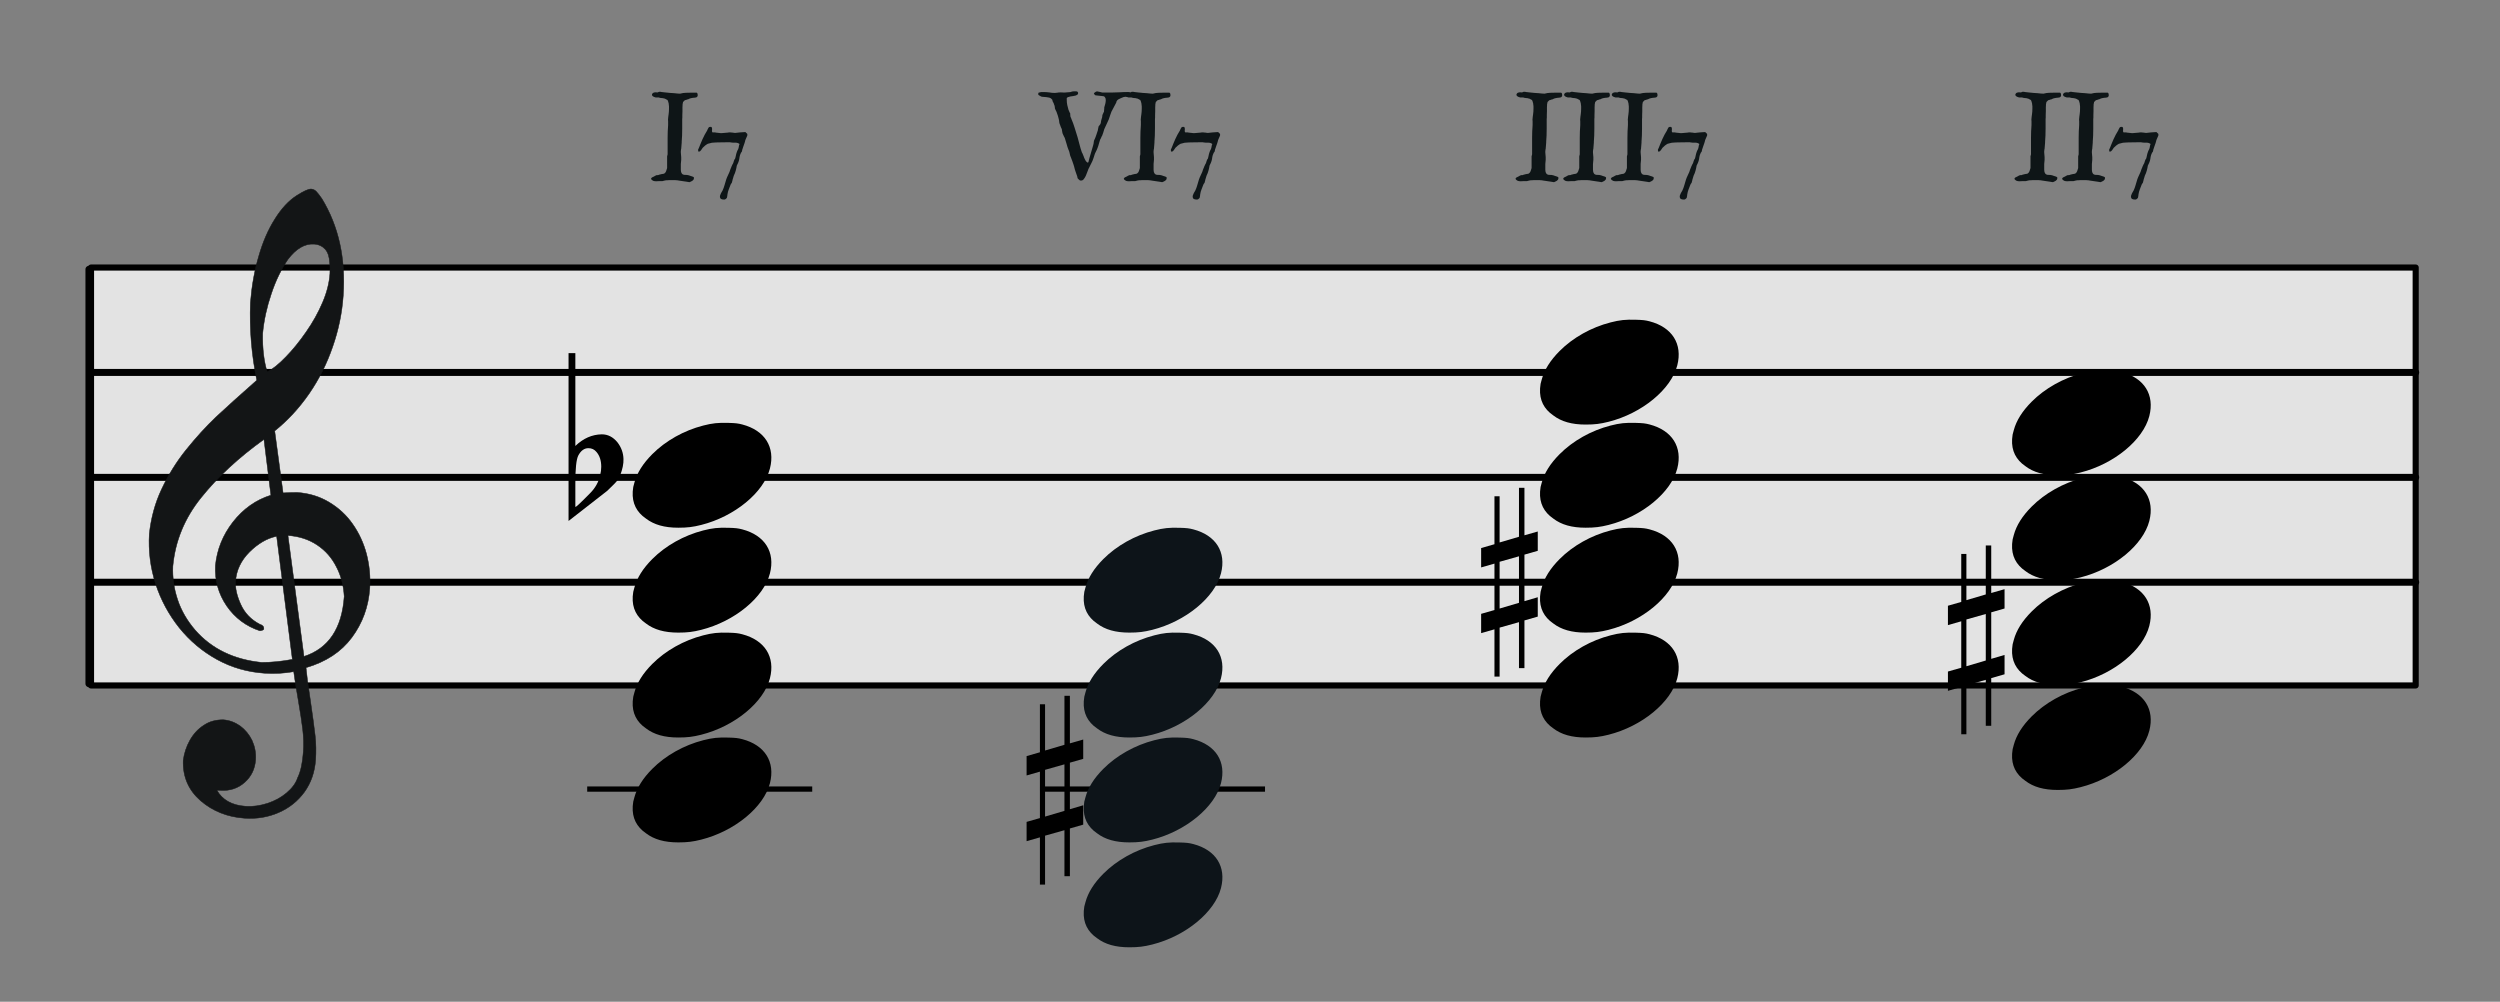
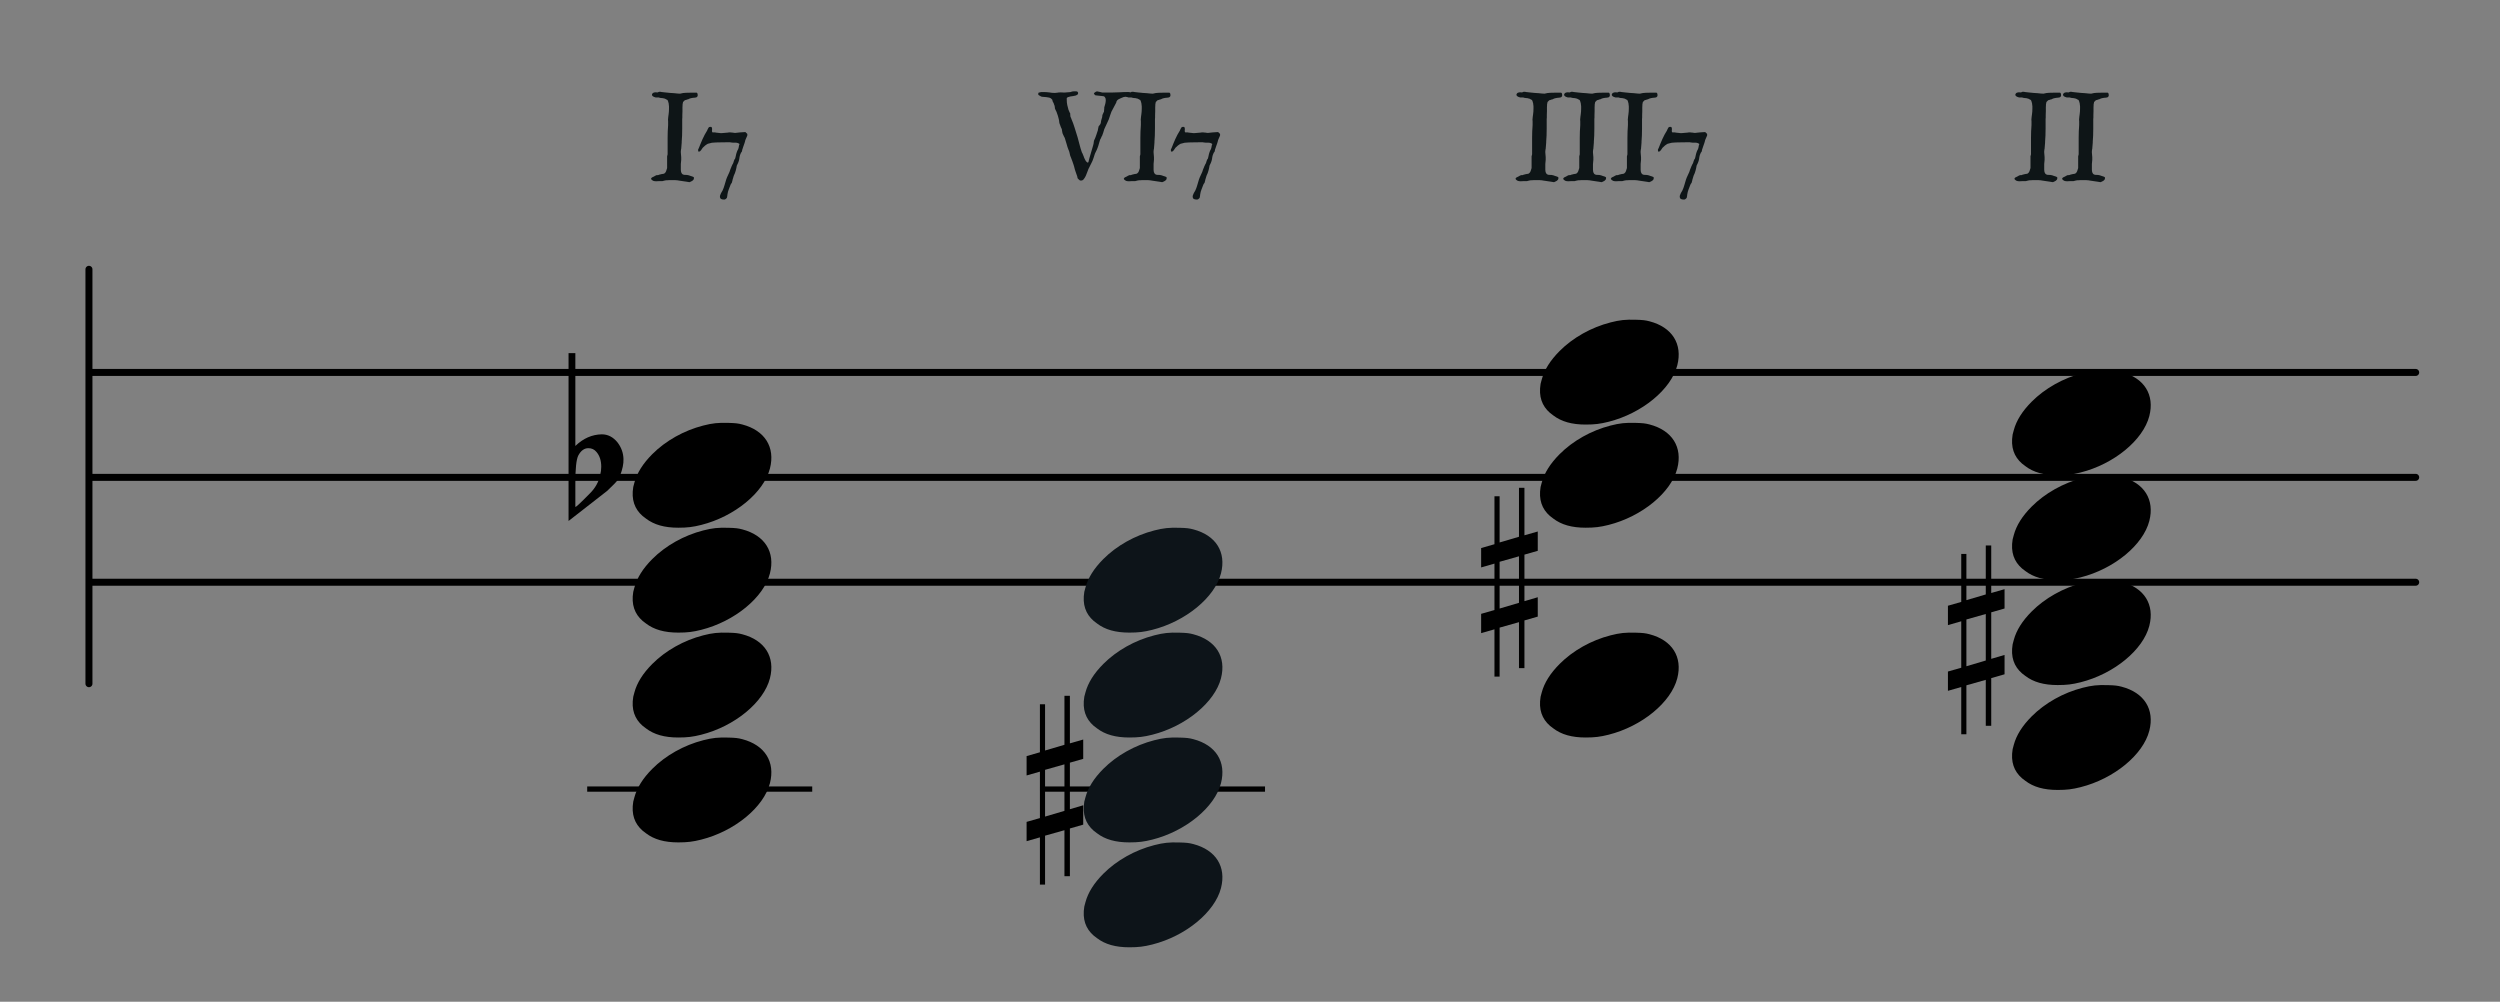
<svg xmlns="http://www.w3.org/2000/svg" xmlns:ns1="http://www.serif.com/" width="1430.0px" height="573.0px" viewBox="0 0 1430 573" version="1.1" xml:space="preserve" style="fill-rule:evenodd;clip-rule:evenodd;stroke-linecap:round;stroke-linejoin:round;stroke-miterlimit:1.5;">
  <rect x="0" y="0" width="1430" height="573" fill="#808080" stroke="none" />
  <rect id="_2-VII_2ndarydominants" ns1:id="2-VII_2ndarydominants" x="0.878" y="0.917" width="1429" height="571.908" style="fill:none;" />
  <g id="大譜表">
-     <rect id="外枠" x="52.064" y="153.039" width="1329.71" height="239.038" style="fill:#fff;fill-opacity:0.78;stroke:#000;stroke-width:3.5px;" />
    <path id="_--G線" ns1:id="↑ G線" d="M52.064,333.039l1329.71,0" style="fill:none;stroke:#000;stroke-width:4px;" />
    <path id="_--B線" ns1:id="↑ B線" d="M52.064,273.039l1329.71,0" style="fill:none;stroke:#000;stroke-width:4px;" />
    <path id="_--D線" ns1:id="↑ D線" d="M52.064,213.039l1329.71,0" style="fill:none;stroke:#000;stroke-width:4px;" />
    <path id="bar-0" ns1:id="bar 0" d="M50.878,154.039l0,237.037" style="fill:none;stroke:#000;stroke-width:4px;" />
  </g>
-   <path id="G" d="M158.24,306.745c-5.53,1.134 -10.655,4.168 -15.547,9.002c-4.898,4.922 -7.519,10.537 -7.948,16.748c-0.269,3.905 0.759,8.433 3.014,13.314c2.249,4.97 5.924,8.701 10.841,11.269c1.666,0.471 2.405,1.414 2.319,2.656c-0.03,0.444 -0.684,0.845 -2.22,1.095c-7.954,-2.599 -14.325,-7.407 -19.037,-14.241c-4.707,-6.922 -6.861,-14.56 -6.451,-23.091c0.898,-9.121 4.243,-17.45 10.03,-24.896c5.882,-7.53 13.117,-12.647 21.705,-15.354l-3.964,-31.924c-14.483,10.413 -26.416,21.447 -35.901,33.275c-9.479,11.739 -14.852,24.831 -16.205,39.27c-0.269,6.49 0.63,12.883 2.704,19.088c2.069,6.295 5.425,12.054 10.057,17.456c9.36,10.721 22.074,16.858 37.96,18.489c5.45,0.02 11.3,-0.558 17.636,-1.725l-8.993,-70.431l0,0Zm6.466,-0.446l9.168,69.195c14.078,-4.556 21.753,-16.063 23.015,-34.342c-0.378,-6.178 -1.778,-11.803 -4.465,-16.892c-2.593,-5.171 -6.237,-9.346 -11.023,-12.529c-4.785,-3.183 -10.291,-4.99 -16.695,-5.432l0,0Zm-11.868,-93.542c3.058,-1.572 6.652,-4.445 10.599,-8.541c3.941,-4.008 7.848,-8.82 11.62,-14.266c3.867,-5.529 7.029,-11.195 9.485,-16.999c2.45,-5.715 3.814,-11.238 4.169,-16.385c0.153,-2.218 0.129,-4.449 -0.181,-6.432c-0.136,-3.219 -0.943,-5.771 -2.517,-7.573c-1.579,-1.714 -3.653,-2.749 -6.322,-2.933c-5.337,-0.368 -10.367,2.583 -15.089,8.855c-3.683,5.452 -6.906,12.006 -9.39,19.502c-2.578,7.579 -4.261,15.13 -4.972,22.838c-0.161,8.815 0.766,16.101 2.598,21.934l0,0Zm-5.959,4.76c-3.011,-14.652 -4.224,-29.446 -3.64,-44.385c0.75,-9.577 2.347,-18.472 4.79,-26.684c2.355,-8.218 5.43,-15.228 9.239,-21.206c3.72,-5.984 7.869,-10.423 12.359,-13.323c4.021,-2.576 6.883,-3.894 8.395,-3.79c1.156,0.08 2.104,0.591 2.938,1.451c0.835,0.86 1.899,2.271 3.2,4.144c9.55,15.727 13.638,34.197 12.181,55.316c-0.692,10.027 -2.699,19.696 -6.041,29.272c-3.247,9.495 -7.709,18.459 -13.373,26.717c-5.759,8.34 -12.328,15.465 -19.802,21.458l4.792,35.458c3.945,-0.173 6.638,-0.344 8.15,-0.24c6.76,0.467 12.711,2.304 18.119,5.53c5.408,3.226 9.948,7.373 13.525,12.524c3.583,5.062 6.228,10.772 7.934,17.131c1.618,6.352 2.327,12.91 1.862,19.654c-0.723,10.47 -4.142,19.864 -10.25,28.09c-6.109,8.227 -14.816,13.957 -26.217,17.271c0.412,4.397 1.222,10.783 2.533,18.987c1.216,8.287 2.103,14.856 2.662,19.709c0.559,4.853 0.596,9.492 0.284,14.018c-0.484,7.01 -2.602,13.105 -6.362,18.373c-3.849,5.262 -8.768,9.202 -14.847,11.814c-5.99,2.618 -12.499,3.685 -19.437,3.206c-9.784,-0.675 -18.134,-4.015 -25.054,-9.931c-6.915,-6.005 -10.32,-13.64 -10.027,-23.071c0.555,-4.152 1.802,-7.988 3.839,-11.593c2.036,-3.604 4.646,-6.455 7.918,-8.547c3.19,-2.187 6.922,-3.178 11.121,-3.156c3.47,0.24 6.693,1.443 9.678,3.521c2.89,2.161 5.203,4.906 6.844,8.318c1.553,3.406 2.28,7.112 2.011,11.016c-0.361,5.235 -2.447,9.549 -6.256,12.942c-3.809,3.393 -8.474,4.943 -13.9,4.569l-2.046,-0.141c3.102,5.563 8.605,8.707 16.522,9.253c4.003,0.276 8.155,-0.329 12.357,-1.644c4.297,-1.397 7.92,-3.376 11.051,-6.013c3.131,-2.637 5.296,-5.519 6.317,-8.659c1.763,-3.533 2.824,-8.542 3.259,-14.842c0.294,-4.26 0.143,-8.55 -0.364,-12.864c-0.513,-4.226 -1.372,-9.902 -2.585,-16.94c-1.218,-6.949 -2.096,-12.359 -2.557,-16.047c-5.429,0.963 -10.993,1.293 -16.775,0.894c-9.695,-0.669 -18.722,-3.254 -27.075,-7.842c-8.353,-4.589 -15.534,-10.612 -21.627,-18.165c-6.003,-7.547 -10.522,-15.883 -13.545,-25.185c-2.94,-9.208 -4.159,-18.743 -3.574,-28.51c0.98,-9.026 3.27,-17.606 7.036,-25.549c3.772,-8.031 8.402,-15.557 13.974,-22.484c5.573,-6.926 11.28,-13.219 17.116,-18.79c5.919,-5.476 13.645,-12.521 23.348,-21.035l0,0Z" style="fill:#131516;stroke:#131516;stroke-width:0.27px;stroke-linecap:butt;stroke-linejoin:miter;stroke-miterlimit:4;" />
  <path id="path2222" d="M625.585,535.164c-4.573,-3.978 -6.574,-9.41 -5.357,-16.66l0.659,-2.465c1.462,-5.473 4.865,-10.891 10.209,-16.252c7.638,-7.663 18.104,-13.541 29.146,-16.371c5.298,-1.358 8.522,-1.699 14.433,-1.524c4.142,0.122 5.495,0.277 7.896,0.907c12.935,3.393 18.968,12.987 15.834,25.177c-3.54,13.77 -20.229,27.473 -39.323,32.288c-4.765,1.201 -7.927,1.585 -13.085,1.586c-7.913,0.001 -13.896,-1.692 -18.532,-5.245l-1.88,-1.441Z" style="fill:#0d1419;fill-rule:nonzero;" />
  <rect x="594.878" y="449.85" width="128.716" height="3.01" />
  <rect x="335.878" y="449.85" width="128.716" height="3.01" />
  <path id="path22221" ns1:id="path2222" d="M625.585,475.164c-4.573,-3.978 -6.574,-9.41 -5.357,-16.66l0.659,-2.465c1.462,-5.473 4.865,-10.891 10.209,-16.252c7.638,-7.663 18.104,-13.541 29.146,-16.371c5.298,-1.358 8.522,-1.699 14.433,-1.524c4.142,0.122 5.495,0.277 7.896,0.907c12.935,3.393 18.968,12.987 15.834,25.177c-3.54,13.77 -20.229,27.473 -39.323,32.288c-4.765,1.201 -7.927,1.585 -13.085,1.586c-7.913,0.001 -13.896,-1.692 -18.532,-5.245l-1.88,-1.441Z" style="fill:#0d1419;fill-rule:nonzero;" />
  <path id="path22222" ns1:id="path2222" d="M625.585,415.164c-4.573,-3.978 -6.574,-9.41 -5.357,-16.66l0.659,-2.465c1.462,-5.473 4.865,-10.891 10.209,-16.252c7.638,-7.663 18.104,-13.541 29.146,-16.371c5.298,-1.358 8.522,-1.699 14.433,-1.524c4.142,0.122 5.495,0.277 7.896,0.907c12.935,3.393 18.968,12.987 15.834,25.177c-3.54,13.77 -20.229,27.473 -39.323,32.288c-4.765,1.201 -7.927,1.585 -13.085,1.586c-7.913,0.001 -13.896,-1.692 -18.532,-5.245l-1.88,-1.441Z" style="fill:#0d1419;fill-rule:nonzero;" />
  <path id="path22223" ns1:id="path2222" d="M625.585,355.164c-4.573,-3.978 -6.574,-9.41 -5.357,-16.66l0.659,-2.465c1.462,-5.473 4.865,-10.891 10.209,-16.252c7.638,-7.663 18.104,-13.541 29.146,-16.371c5.298,-1.358 8.522,-1.699 14.433,-1.524c4.142,0.122 5.495,0.277 7.896,0.907c12.935,3.393 18.968,12.987 15.834,25.177c-3.54,13.77 -20.229,27.473 -39.323,32.288c-4.765,1.201 -7.927,1.585 -13.085,1.586c-7.913,0.001 -13.896,-1.692 -18.532,-5.245l-1.88,-1.441Z" style="fill:#0d1419;fill-rule:nonzero;" />
  <path id="sharp" d="M597.775,467.089l0,-26.749l11.085,-3.139l0,26.613l-11.085,3.275Zm21.826,-6.471l-7.621,2.24l0,-26.612l7.621,-2.184l0,-11.054l-7.621,2.183l0,-27.191l-3.12,0l0,28.016l-11.085,3.27l0,-26.441l-2.944,0l0,27.447l-7.62,2.189l0,11.077l7.62,-2.183l0,26.561l-7.62,2.178l0,11.032l7.62,-2.184l0,27.038l2.944,0l0,-28.004l11.085,-3.128l0,26.304l3.12,0l0,-27.293l7.621,-2.19l0,-11.071Z" style="fill-rule:nonzero;" />
  <path id="sharp1" ns1:id="sharp" d="M857.775,348.089l0,-26.749l11.085,-3.139l0,26.613l-11.085,3.275Zm21.826,-6.471l-7.621,2.24l0,-26.612l7.621,-2.184l0,-11.054l-7.621,2.183l0,-27.191l-3.12,0l0,28.016l-11.085,3.27l0,-26.441l-2.944,0l0,27.447l-7.62,2.189l0,11.077l7.62,-2.183l0,26.561l-7.62,2.178l0,11.032l7.62,-2.184l0,27.038l2.944,0l0,-28.004l11.085,-3.128l0,26.304l3.12,0l0,-27.293l7.621,-2.19l0,-11.071Z" style="fill-rule:nonzero;" />
  <path id="sharp2" ns1:id="sharp" d="M1124.78,381.089l0,-26.749l11.085,-3.139l0,26.613l-11.085,3.275Zm21.826,-6.471l-7.621,2.24l0,-26.612l7.621,-2.184l0,-11.054l-7.621,2.183l0,-27.191l-3.12,0l0,28.016l-11.085,3.27l0,-26.441l-2.944,0l0,27.447l-7.62,2.189l0,11.077l7.62,-2.183l0,26.561l-7.62,2.178l0,11.032l7.62,-2.184l0,27.038l2.944,0l0,-28.004l11.085,-3.128l0,26.304l3.12,0l0,-27.293l7.621,-2.19l0,-11.071Z" style="fill-rule:nonzero;" />
  <path id="path22224" ns1:id="path2222" d="M367.585,475.164c-4.573,-3.978 -6.574,-9.41 -5.357,-16.66l0.659,-2.465c1.462,-5.473 4.865,-10.891 10.209,-16.252c7.638,-7.663 18.104,-13.541 29.146,-16.371c5.298,-1.358 8.522,-1.699 14.433,-1.524c4.142,0.122 5.495,0.277 7.896,0.907c12.935,3.393 18.968,12.987 15.834,25.177c-3.54,13.77 -20.229,27.473 -39.323,32.288c-4.765,1.201 -7.927,1.585 -13.085,1.586c-7.913,0.001 -13.896,-1.692 -18.532,-5.245l-1.88,-1.441Z" style="fill-rule:nonzero;" />
  <path id="path22225" ns1:id="path2222" d="M886.585,415.164c-4.573,-3.978 -6.574,-9.41 -5.357,-16.66l0.659,-2.465c1.462,-5.473 4.865,-10.891 10.209,-16.252c7.638,-7.663 18.104,-13.541 29.146,-16.371c5.298,-1.358 8.522,-1.699 14.433,-1.524c4.142,0.122 5.495,0.277 7.896,0.907c12.935,3.393 18.968,12.987 15.834,25.177c-3.54,13.77 -20.229,27.473 -39.323,32.288c-4.765,1.201 -7.927,1.585 -13.085,1.586c-7.913,0.001 -13.896,-1.692 -18.532,-5.245l-1.88,-1.441Z" style="fill-rule:nonzero;" />
  <path id="path22226" ns1:id="path2222" d="M1156.59,445.164c-4.573,-3.978 -6.574,-9.41 -5.357,-16.66l0.659,-2.465c1.462,-5.473 4.865,-10.891 10.209,-16.252c7.638,-7.663 18.104,-13.541 29.146,-16.371c5.298,-1.358 8.522,-1.699 14.433,-1.524c4.142,0.122 5.495,0.277 7.896,0.907c12.935,3.393 18.968,12.987 15.834,25.177c-3.54,13.77 -20.229,27.473 -39.323,32.288c-4.765,1.201 -7.927,1.585 -13.085,1.586c-7.913,0.001 -13.896,-1.692 -18.532,-5.245l-1.88,-1.441Z" style="fill-rule:nonzero;" />
  <path id="path22227" ns1:id="path2222" d="M367.585,415.164c-4.573,-3.978 -6.574,-9.41 -5.357,-16.66l0.659,-2.465c1.462,-5.473 4.865,-10.891 10.209,-16.252c7.638,-7.663 18.104,-13.541 29.146,-16.371c5.298,-1.358 8.522,-1.699 14.433,-1.524c4.142,0.122 5.495,0.277 7.896,0.907c12.935,3.393 18.968,12.987 15.834,25.177c-3.54,13.77 -20.229,27.473 -39.323,32.288c-4.765,1.201 -7.927,1.585 -13.085,1.586c-7.913,0.001 -13.896,-1.692 -18.532,-5.245l-1.88,-1.441Z" style="fill-rule:nonzero;" />
-   <path id="path22228" ns1:id="path2222" d="M886.585,355.164c-4.573,-3.978 -6.574,-9.41 -5.357,-16.66l0.659,-2.465c1.462,-5.473 4.865,-10.891 10.209,-16.252c7.638,-7.663 18.104,-13.541 29.146,-16.371c5.298,-1.358 8.522,-1.699 14.433,-1.524c4.142,0.122 5.495,0.277 7.896,0.907c12.935,3.393 18.968,12.987 15.834,25.177c-3.54,13.77 -20.229,27.473 -39.323,32.288c-4.765,1.201 -7.927,1.585 -13.085,1.586c-7.913,0.001 -13.896,-1.692 -18.532,-5.245l-1.88,-1.441Z" style="fill-rule:nonzero;" />
  <path id="path22229" ns1:id="path2222" d="M1156.59,385.164c-4.573,-3.978 -6.574,-9.41 -5.357,-16.66l0.659,-2.465c1.462,-5.473 4.865,-10.891 10.209,-16.252c7.638,-7.663 18.104,-13.541 29.146,-16.371c5.298,-1.358 8.522,-1.699 14.433,-1.524c4.142,0.122 5.495,0.277 7.896,0.907c12.935,3.393 18.968,12.987 15.834,25.177c-3.54,13.77 -20.229,27.473 -39.323,32.288c-4.765,1.201 -7.927,1.585 -13.085,1.586c-7.913,0.001 -13.896,-1.692 -18.532,-5.245l-1.88,-1.441Z" style="fill-rule:nonzero;" />
  <path id="path222210" ns1:id="path2222" d="M367.585,355.164c-4.573,-3.978 -6.574,-9.41 -5.357,-16.66l0.659,-2.465c1.462,-5.473 4.865,-10.891 10.209,-16.252c7.638,-7.663 18.104,-13.541 29.146,-16.371c5.298,-1.358 8.522,-1.699 14.433,-1.524c4.142,0.122 5.495,0.277 7.896,0.907c12.935,3.393 18.968,12.987 15.834,25.177c-3.54,13.77 -20.229,27.473 -39.323,32.288c-4.765,1.201 -7.927,1.585 -13.085,1.586c-7.913,0.001 -13.896,-1.692 -18.532,-5.245l-1.88,-1.441Z" style="fill-rule:nonzero;" />
  <path id="path222211" ns1:id="path2222" d="M367.585,295.164c-4.573,-3.978 -6.574,-9.41 -5.357,-16.66l0.659,-2.465c1.462,-5.473 4.865,-10.891 10.209,-16.252c7.638,-7.663 18.104,-13.541 29.146,-16.371c5.298,-1.358 8.522,-1.699 14.433,-1.524c4.142,0.122 5.495,0.277 7.896,0.907c12.935,3.393 18.968,12.987 15.834,25.177c-3.54,13.77 -20.229,27.473 -39.323,32.288c-4.765,1.201 -7.927,1.585 -13.085,1.586c-7.913,0.001 -13.896,-1.692 -18.532,-5.245l-1.88,-1.441Z" style="fill-rule:nonzero;" />
  <path id="flat" d="M329.101,202l0,42.952c0,0 0,3.378 0,10.135c4.489,-4.329 9.526,-6.546 15.112,-6.651c3.492,0 6.484,1.531 8.978,4.592c2.195,2.85 3.342,6.017 3.442,9.501c0.099,2.745 -0.549,5.912 -1.946,9.501c-0.498,1.478 -1.596,3.062 -3.291,4.751c-1.297,1.267 -2.644,2.586 -4.04,3.959c-7.382,5.7 -14.764,11.454 -22.145,17.26l0,-96l3.89,0m12.12,56.57c-1.197,-1.478 -2.743,-2.217 -4.639,-2.217c-2.394,0 -4.339,1.426 -5.835,4.276c-1.097,2.217 -1.646,7.442 -1.646,15.677l0,13.618c0.1,0.422 2.893,-2.164 8.379,-7.759c2.993,-2.956 4.938,-6.44 5.836,-10.451c0.399,-1.584 0.598,-3.167 0.598,-4.751c0,-3.484 -0.898,-6.281 -2.693,-8.393" style="fill-rule:nonzero;" />
  <path id="path222212" ns1:id="path2222" d="M886.585,295.164c-4.573,-3.978 -6.574,-9.41 -5.357,-16.66l0.659,-2.465c1.462,-5.473 4.865,-10.891 10.209,-16.252c7.638,-7.663 18.104,-13.541 29.146,-16.371c5.298,-1.358 8.522,-1.699 14.433,-1.524c4.142,0.122 5.495,0.277 7.896,0.907c12.935,3.393 18.968,12.987 15.834,25.177c-3.54,13.77 -20.229,27.473 -39.323,32.288c-4.765,1.201 -7.927,1.585 -13.085,1.586c-7.913,0.001 -13.896,-1.692 -18.532,-5.245l-1.88,-1.441Z" style="fill-rule:nonzero;" />
  <path id="path222213" ns1:id="path2222" d="M886.585,236.164c-4.573,-3.978 -6.574,-9.41 -5.357,-16.66l0.659,-2.465c1.462,-5.473 4.865,-10.891 10.209,-16.252c7.638,-7.663 18.104,-13.541 29.146,-16.371c5.298,-1.358 8.522,-1.699 14.433,-1.524c4.142,0.122 5.495,0.277 7.896,0.907c12.935,3.393 18.968,12.987 15.834,25.177c-3.54,13.77 -20.229,27.473 -39.323,32.288c-4.765,1.201 -7.927,1.585 -13.085,1.586c-7.913,0.001 -13.896,-1.692 -18.532,-5.245l-1.88,-1.441Z" style="fill-rule:nonzero;" />
  <path id="path222214" ns1:id="path2222" d="M1156.59,325.164c-4.573,-3.978 -6.574,-9.41 -5.357,-16.66l0.659,-2.465c1.462,-5.473 4.865,-10.891 10.209,-16.252c7.638,-7.663 18.104,-13.541 29.146,-16.371c5.298,-1.358 8.522,-1.699 14.433,-1.524c4.142,0.122 5.495,0.277 7.896,0.907c12.935,3.393 18.968,12.987 15.834,25.177c-3.54,13.77 -20.229,27.473 -39.323,32.288c-4.765,1.201 -7.927,1.585 -13.085,1.586c-7.913,0.001 -13.896,-1.692 -18.532,-5.245l-1.88,-1.441Z" style="fill-rule:nonzero;" />
  <path id="path222215" ns1:id="path2222" d="M1156.59,265.164c-4.573,-3.978 -6.574,-9.41 -5.357,-16.66l0.659,-2.465c1.462,-5.473 4.865,-10.891 10.209,-16.252c7.638,-7.663 18.104,-13.541 29.146,-16.371c5.298,-1.358 8.522,-1.699 14.433,-1.524c4.142,0.122 5.495,0.277 7.896,0.907c12.935,3.393 18.968,12.987 15.834,25.177c-3.54,13.77 -20.229,27.473 -39.323,32.288c-4.765,1.201 -7.927,1.585 -13.085,1.586c-7.913,0.001 -13.896,-1.692 -18.532,-5.245l-1.88,-1.441Z" style="fill-rule:nonzero;" />
  <g transform="matrix(2.354,0,0,2.354,397.422,-573.188)">
    <g transform="matrix(30.583,0,0,30.583,83.716,287.269)">
      <path d="M-0.008,-0.686c0,-0.002 0,-0.004 0,-0.006c0.001,-0.002 0.003,-0.004 0.006,-0.004c0.006,-0.002 0.012,-0.003 0.017,-0.004c0.005,0 0.011,0 0.018,0c0.016,0 0.031,0.001 0.046,0.003c0.015,0.003 0.03,0.004 0.045,0.004c0.008,0 0.015,-0.001 0.02,-0.002c0.004,-0.001 0.011,-0.002 0.019,-0.002l0.012,0l0.022,0.001l0.006,0c0.002,0 0.005,0 0.009,-0.001l0.027,-0.002c0.004,-0.001 0.007,-0.001 0.009,-0.001c0.002,-0.001 0.006,-0.002 0.012,-0.004c0.005,-0.001 0.012,-0.002 0.021,-0.002c0.005,0 0.011,0 0.019,0.001c0.001,0 0.002,0.001 0.004,0.004c0.002,0.002 0.003,0.003 0.004,0.005l0,0.007c0,0.004 -0.002,0.008 -0.006,0.01c-0.004,0.003 -0.009,0.005 -0.014,0.007c-0.006,0.001 -0.013,0.003 -0.02,0.004c-0.007,0.001 -0.014,0.002 -0.021,0.003c-0.006,0.001 -0.012,0.003 -0.018,0.005c-0.005,0.002 -0.009,0.004 -0.011,0.008l0,0.014c0,0.013 0.001,0.027 0.004,0.041c0.004,0.013 0.007,0.027 0.01,0.039c0.001,0.001 0.002,0.004 0.004,0.008c0.002,0.005 0.003,0.008 0.004,0.011l0.005,0.007l0.001,0.015c0,0.003 0,0.007 0.001,0.01c0,0.003 0,0.004 0.001,0.005l0.004,0.007l0.003,0.009c0.01,0.022 0.018,0.046 0.026,0.071c0.008,0.025 0.016,0.049 0.023,0.074c0.006,0.02 0.011,0.039 0.016,0.06c0.005,0.02 0.011,0.04 0.018,0.06c0,0 0,0.001 0.001,0.002l0.005,0.009l0.003,0.008l0.007,0.017c0.001,0.002 0.001,0.004 0.001,0.004c0.003,0.005 0.005,0.009 0.006,0.013c0.002,0.003 0.003,0.007 0.005,0.01c0.002,0.003 0.004,0.006 0.006,0.009c0.003,0.003 0.006,0.006 0.01,0.009l0.004,0c0.001,0 0.001,0 0.002,-0.001c0.002,-0.001 0.002,-0.001 0.002,-0.002c0.005,-0.022 0.011,-0.044 0.018,-0.066c0.006,-0.021 0.013,-0.043 0.019,-0.065l0.004,-0.016l0.003,-0.022c0,-0.001 0.001,-0.003 0.003,-0.008c0.002,-0.005 0.004,-0.008 0.005,-0.01c0.004,-0.011 0.009,-0.022 0.012,-0.033c0.004,-0.011 0.008,-0.022 0.011,-0.033c0,-0.001 0,-0.004 0.001,-0.007c0,-0.003 0.001,-0.006 0.002,-0.01l0.003,-0.014l0.01,-0.013c0.001,-0.001 0.002,-0.002 0.002,-0.002c0.005,-0.007 0.007,-0.015 0.007,-0.023c0.001,-0.008 0.003,-0.015 0.005,-0.021l0.004,-0.013l0.002,-0.014c0,-0.002 0,-0.003 0,-0.004l0.01,-0.022c0.001,-0.002 0.002,-0.004 0.003,-0.005c0,-0.001 0,-0.002 0,-0.006l0.002,-0.021c0,-0.003 0,-0.005 0,-0.007c0.002,-0.009 0.005,-0.019 0.008,-0.028c0.002,-0.009 0.004,-0.019 0.004,-0.029c0,-0.003 0,-0.006 -0.001,-0.009c0,-0.004 -0.001,-0.007 -0.003,-0.01c-0.001,-0.003 -0.003,-0.006 -0.005,-0.008c-0.002,-0.002 -0.005,-0.004 -0.009,-0.005l-0.064,-0.007c-0.001,0 -0.002,-0.002 -0.005,-0.004c-0.003,-0.003 -0.006,-0.006 -0.007,-0.008l0,-0.001c0,-0.002 0.001,-0.004 0.003,-0.006c0.001,-0.002 0.003,-0.004 0.006,-0.005c0.002,-0.002 0.005,-0.004 0.007,-0.005c0.003,-0.001 0.005,-0.002 0.007,-0.002l0.004,0l0.02,0.004l0.02,0.005l0.068,0c0.022,0 0.045,-0.001 0.066,-0.002c0.022,-0.002 0.045,-0.002 0.067,-0.002c0.007,0 0.014,0.001 0.019,0.005c0.006,0.003 0.009,0.008 0.009,0.016c0,0.004 -0.001,0.007 -0.004,0.011c-0.003,0.003 -0.007,0.005 -0.011,0.005l-0.03,0c-0.004,0 -0.009,0.001 -0.016,0.003c-0.006,0.002 -0.013,0.005 -0.02,0.008c-0.007,0.003 -0.013,0.006 -0.019,0.009c-0.006,0.004 -0.01,0.007 -0.012,0.01l-0.005,0.008c0,0.001 0,0.003 -0.001,0.006c-0.001,0.003 -0.001,0.004 -0.002,0.005l-0.037,0.07l-0.009,0.025c-0.001,0.004 -0.002,0.007 -0.003,0.009c-0.005,0.018 -0.012,0.036 -0.021,0.053c-0.008,0.016 -0.016,0.034 -0.024,0.052c-0.003,0.009 -0.006,0.018 -0.008,0.027c-0.003,0.008 -0.006,0.017 -0.009,0.025c-0.001,0.001 -0.002,0.002 -0.002,0.003l-0.005,0.009c0,0.002 0,0.003 0,0.003c-0.007,0.011 -0.012,0.021 -0.014,0.033c-0.003,0.011 -0.006,0.023 -0.01,0.034c-0.003,0.011 -0.008,0.021 -0.012,0.031c-0.005,0.01 -0.01,0.019 -0.014,0.029c0,0.001 -0.001,0.003 -0.002,0.006l-0.007,0.022c-0.001,0.003 -0.002,0.005 -0.002,0.006c-0.005,0.016 -0.011,0.031 -0.019,0.045c-0.008,0.015 -0.015,0.029 -0.022,0.044c-0.002,0.006 -0.006,0.014 -0.009,0.024c-0.004,0.01 -0.008,0.02 -0.012,0.03c-0.005,0.01 -0.01,0.019 -0.016,0.026c-0.006,0.008 -0.013,0.011 -0.021,0.011c-0.002,0 -0.004,0 -0.005,0c-0.002,0 -0.003,0 -0.004,-0.001c-0.001,0 -0.003,-0.001 -0.004,-0.003c-0.002,-0.002 -0.004,-0.003 -0.006,-0.005c-0.002,-0.002 -0.004,-0.004 -0.006,-0.006c-0.001,-0.002 -0.002,-0.003 -0.003,-0.004l-0.003,-0.015l-0.004,-0.011l-0.009,-0.026l-0.005,-0.015l-0.007,-0.027c-0.002,-0.004 -0.002,-0.006 -0.002,-0.007c-0.003,-0.011 -0.007,-0.021 -0.011,-0.032c-0.004,-0.011 -0.008,-0.022 -0.012,-0.032c0,0 0,-0.001 -0.001,-0.002l-0.004,-0.01c-0.001,-0.001 -0.001,-0.002 -0.001,-0.003c0,0 -0.001,-0.001 -0.001,-0.004l-0.004,-0.018c-0.001,-0.001 -0.002,-0.005 -0.003,-0.011c-0.002,-0.005 -0.003,-0.009 -0.005,-0.012c-0.006,-0.015 -0.011,-0.03 -0.015,-0.046c-0.004,-0.015 -0.009,-0.031 -0.014,-0.046c0,-0.001 -0.001,-0.002 -0.001,-0.003l-0.007,-0.013l-0.01,-0.022c-0.001,-0.002 -0.001,-0.004 -0.001,-0.004c0,0 -0.001,-0.002 -0.001,-0.004l-0.003,-0.017c0,-0.002 0,-0.004 -0.001,-0.007c0,-0.003 -0.001,-0.005 -0.002,-0.006c0,0 -0.001,-0.002 -0.003,-0.006c-0.001,-0.004 -0.003,-0.008 -0.005,-0.012c-0.002,-0.004 -0.003,-0.008 -0.004,-0.012c-0.002,-0.003 -0.003,-0.006 -0.003,-0.007c-0.001,-0.004 -0.002,-0.007 -0.003,-0.01l-0.002,-0.017c-0.001,-0.003 -0.001,-0.006 -0.002,-0.01c-0.002,-0.008 -0.005,-0.017 -0.007,-0.027c-0.003,-0.009 -0.006,-0.018 -0.009,-0.026c0,-0.001 -0.001,-0.003 -0.002,-0.006c-0.002,-0.003 -0.003,-0.007 -0.005,-0.01l-0.008,-0.017c0,-0.001 0,-0.002 0,-0.004l-0.002,-0.014c-0.001,-0.003 -0.001,-0.004 -0.001,-0.005c0,-0.001 -0.001,-0.004 -0.003,-0.007c-0.001,-0.004 -0.003,-0.008 -0.004,-0.012l-0.009,-0.017c0,-0.001 0,-0.003 -0.001,-0.007c-0.001,-0.003 -0.001,-0.005 -0.002,-0.005c-0.002,-0.003 -0.005,-0.006 -0.008,-0.008c-0.003,-0.003 -0.007,-0.005 -0.011,-0.006c-0.003,-0.002 -0.007,-0.003 -0.012,-0.003c-0.004,-0.001 -0.008,-0.002 -0.011,-0.002c-0.001,0 -0.003,0 -0.007,-0.001c-0.004,0 -0.008,0 -0.013,-0.001c-0.004,0 -0.009,0 -0.013,-0.001c-0.004,0 -0.006,-0.001 -0.007,-0.001c-0.001,0 -0.002,0 -0.004,-0.001c-0.001,-0.001 -0.004,-0.002 -0.006,-0.003l-0.012,-0.007c-0.003,-0.002 -0.005,-0.003 -0.006,-0.004c0,-0.002 0,-0.004 0,-0.008Z" style="fill:#0e1517;fill-rule:nonzero;" />
    </g>
    <g transform="matrix(30.583,0,0,30.583,103.437,287.269)">
      <path d="M0.195,0l-0.011,0c-0.005,0 -0.01,0 -0.015,0c-0.004,0 -0.009,0.001 -0.013,0.001c-0.004,0 -0.007,0 -0.008,0l-0.012,0.002l-0.008,0.002l-0.012,0.003l-0.029,0l-0.02,0.001c-0.008,0 -0.015,-0.001 -0.022,-0.003c-0.007,-0.003 -0.014,-0.008 -0.019,-0.016c0.002,-0.006 0.005,-0.01 0.009,-0.012c0.004,-0.002 0.009,-0.004 0.015,-0.007l0.01,-0.006c0.003,-0.001 0.005,-0.002 0.007,-0.003c0.002,-0.001 0.003,-0.002 0.004,-0.002l0.011,0c0.001,0 0.002,0 0.004,-0.001c0.002,-0.001 0.004,-0.002 0.004,-0.002c0.002,-0.001 0.004,-0.001 0.008,-0.002c0.004,-0.001 0.008,-0.002 0.012,-0.003c0.005,-0.001 0.009,-0.002 0.013,-0.002c0.003,-0.001 0.006,-0.001 0.008,-0.002c0.008,-0.006 0.013,-0.012 0.015,-0.019c0.003,-0.007 0.005,-0.015 0.008,-0.025l0,-0.089c0,-0.001 0,-0.002 0,-0.004l0.004,-0.016l0,-0.132c0,-0.021 0.001,-0.038 0.001,-0.051c0.001,-0.013 0.001,-0.024 0.002,-0.032c0,-0.008 0.001,-0.014 0.001,-0.018c0,-0.004 0,-0.008 0,-0.011c0,-0.006 0,-0.013 0,-0.02c-0.001,-0.006 -0.001,-0.01 -0.001,-0.011c0.001,-0.016 0.003,-0.031 0.005,-0.044c0.002,-0.014 0.003,-0.028 0.003,-0.044c0,-0.007 0,-0.013 0,-0.019c0,-0.005 -0.001,-0.011 -0.002,-0.016c0,-0.005 -0.001,-0.01 -0.003,-0.015c-0.001,-0.005 -0.003,-0.011 -0.006,-0.017c-0.001,-0.002 -0.003,-0.003 -0.006,-0.004c-0.003,-0.002 -0.006,-0.003 -0.009,-0.005c-0.003,-0.001 -0.006,-0.003 -0.008,-0.004c-0.003,-0.001 -0.005,-0.001 -0.007,-0.001c-0.001,-0.001 -0.003,-0.001 -0.005,-0.002c-0.003,0 -0.007,-0.001 -0.01,-0.001c-0.003,0 -0.007,-0.001 -0.01,-0.001c-0.003,0 -0.005,0 -0.005,-0.001c-0.001,0 -0.002,0 -0.005,-0.001c-0.004,-0.001 -0.005,-0.002 -0.006,-0.002l-0.018,0c-0.005,0 -0.008,0 -0.009,-0.001c-0.002,0 -0.005,-0.001 -0.009,-0.003c-0.004,-0.001 -0.008,-0.004 -0.012,-0.007c-0.004,-0.003 -0.005,-0.006 -0.005,-0.009l0,-0.006c0.003,-0.006 0.008,-0.011 0.013,-0.012c0.005,-0.002 0.01,-0.003 0.016,-0.003l0.013,0.001c0.002,0 0.005,0 0.007,-0.002c0.003,-0.001 0.006,-0.002 0.007,-0.003l0.011,0c0.001,0.001 0.005,0.001 0.01,0.002c0.006,0 0.012,0.001 0.018,0.002c0.006,0.001 0.012,0.001 0.018,0.002c0.006,0 0.009,0.001 0.011,0.001c0.003,0 0.01,0.001 0.019,0.002c0.01,0.001 0.02,0.002 0.031,0.002c0.01,0.001 0.02,0.002 0.03,0.003c0.009,0 0.016,0.001 0.019,0.001c0.016,-0.004 0.031,-0.007 0.046,-0.007c0.015,-0.001 0.03,-0.001 0.044,-0.001l0.042,0c0.004,0.002 0.006,0.006 0.007,0.01c0.001,0.004 0.001,0.007 0.001,0.011c0,0.005 -0.001,0.009 -0.004,0.011c-0.002,0.003 -0.005,0.005 -0.009,0.006c-0.004,0.001 -0.008,0.002 -0.012,0.002c-0.004,0.001 -0.008,0.001 -0.012,0.001c-0.002,0 -0.006,0.001 -0.012,0.002c-0.006,0.001 -0.01,0.002 -0.012,0.003l-0.012,0.005c-0.001,0.001 -0.002,0.002 -0.002,0.002l-0.008,0.001c-0.001,0.001 -0.003,0.001 -0.004,0.002c-0.002,0 -0.003,0.001 -0.003,0.001l-0.007,0.002l-0.005,0.001l-0.008,0.008l-0.007,0.007c0,0.001 0,0.002 0,0.004l-0.003,0.013c0,0.002 0,0.004 0,0.005c0,0.004 -0.001,0.011 -0.001,0.02c0,0.01 0,0.02 0,0.031c-0.001,0.011 -0.001,0.021 -0.001,0.03l0,0.02l-0.001,0.012l0,0.074c0,0.024 -0.001,0.043 -0.001,0.057c-0.001,0.014 -0.001,0.025 -0.002,0.032c0,0.008 -0.001,0.013 -0.001,0.016c0,0.003 0,0.006 0,0.008c-0.001,0.008 -0.002,0.016 -0.002,0.024c-0.001,0.008 -0.001,0.017 -0.002,0.025c0,0 -0.001,0.001 -0.001,0.003l-0.002,0.016c0,0.001 0,0.005 0,0.011l0.003,0.037c0,0.006 0,0.009 0,0.011c0,0.001 0,0.005 0,0.01l-0.003,0.033c0,0.005 0,0.009 0,0.01l0,0.022c0,0.005 0,0.01 0,0.015c0,0.006 0.001,0.011 0.002,0.016c0.002,0.005 0.004,0.01 0.007,0.014c0.003,0.004 0.007,0.006 0.013,0.008c0.001,0 0.003,0.001 0.006,0.001l0.021,0.001c0.003,0.001 0.005,0.001 0.006,0.001c0.002,0 0.005,0.001 0.009,0.002c0.004,0.002 0.009,0.003 0.014,0.005c0.004,0.001 0.009,0.002 0.013,0.004c0.004,0.001 0.007,0.003 0.009,0.004c0.002,0.001 0.003,0.002 0.004,0.004c0,0.002 0,0.003 0,0.005c0,0.004 -0.001,0.008 -0.003,0.012c-0.003,0.003 -0.005,0.006 -0.009,0.009c-0.003,0.002 -0.006,0.004 -0.011,0.006c-0.004,0.002 -0.007,0.004 -0.011,0.005l-0.004,0c-0.002,0 -0.008,-0.001 -0.018,-0.003l-0.061,-0.009c-0.01,-0.002 -0.016,-0.003 -0.018,-0.003c0,0 -0.002,0 -0.005,0c-0.003,0 -0.006,-0.001 -0.01,-0.001c-0.005,0 -0.009,0 -0.013,0l-0.009,0Z" style="fill:#0e1517;fill-rule:nonzero;" />
    </g>
    <g transform="matrix(25.486,0,0,25.486,115.019,287.269)">
      <path d="M0.234,0.156c0,-0.005 0.001,-0.01 0.003,-0.014c0.001,-0.005 0.003,-0.01 0.006,-0.015c0.002,-0.005 0.004,-0.009 0.007,-0.013c0.003,-0.005 0.006,-0.009 0.008,-0.013c0.008,-0.017 0.015,-0.035 0.02,-0.054c0.005,-0.018 0.01,-0.036 0.016,-0.054c0.005,-0.013 0.009,-0.025 0.015,-0.036c0.005,-0.012 0.01,-0.023 0.016,-0.035c0.003,-0.008 0.006,-0.016 0.008,-0.024c0.003,-0.009 0.006,-0.016 0.01,-0.024c0.001,-0.001 0.001,-0.003 0.002,-0.006c0.002,-0.003 0.003,-0.006 0.005,-0.01c0.001,-0.003 0.003,-0.006 0.004,-0.009c0.002,-0.003 0.003,-0.005 0.004,-0.006c0.003,-0.007 0.006,-0.013 0.007,-0.02c0.002,-0.006 0.004,-0.013 0.007,-0.02c0,-0.001 0.001,-0.002 0.002,-0.002c0.001,-0.001 0.002,-0.002 0.003,-0.002c0.004,-0.011 0.007,-0.022 0.009,-0.034c0.002,-0.011 0.005,-0.022 0.009,-0.033c0,-0.001 0.001,-0.004 0.003,-0.008c0.002,-0.004 0.003,-0.006 0.003,-0.007c0.006,-0.009 0.009,-0.017 0.011,-0.026c0.001,-0.008 0.003,-0.018 0.005,-0.027l0.002,-0.003l0.002,-0.003c0,-0.002 -0.002,-0.004 -0.005,-0.006c-0.003,-0.002 -0.006,-0.004 -0.01,-0.005c-0.003,-0.001 -0.007,-0.002 -0.01,-0.003c-0.004,-0.001 -0.007,-0.001 -0.009,-0.001l-0.029,0c-0.001,0 -0.003,-0.001 -0.006,-0.001c-0.004,0 -0.007,-0.001 -0.011,-0.001c-0.004,-0.001 -0.008,-0.001 -0.011,-0.002c-0.003,0 -0.005,0 -0.005,0l-0.02,0c-0.023,0 -0.047,0 -0.071,0.001c-0.025,0 -0.048,0.001 -0.07,0.003c-0.002,0 -0.005,0 -0.009,0.001l-0.027,0.007c-0.005,0.001 -0.008,0.002 -0.009,0.002c-0.003,0.001 -0.007,0.003 -0.012,0.007c-0.004,0.003 -0.009,0.007 -0.014,0.01c-0.005,0.004 -0.009,0.008 -0.013,0.012c-0.005,0.004 -0.008,0.007 -0.01,0.009c-0.002,0.003 -0.004,0.006 -0.007,0.01c-0.002,0.004 -0.005,0.008 -0.008,0.012c-0.003,0.004 -0.007,0.008 -0.01,0.011c-0.004,0.003 -0.008,0.004 -0.012,0.004c-0.003,0 -0.005,-0.001 -0.006,-0.003c0,-0.002 -0.001,-0.005 -0.001,-0.009l0,-0.008l0.005,-0.01c0.001,-0.002 0.002,-0.003 0.002,-0.004c0.011,-0.028 0.022,-0.056 0.035,-0.085c0.013,-0.029 0.028,-0.057 0.044,-0.082c0.002,-0.004 0.004,-0.008 0.005,-0.012c0.002,-0.004 0.004,-0.008 0.006,-0.011c0.002,-0.004 0.004,-0.007 0.007,-0.009c0.003,-0.002 0.008,-0.003 0.013,-0.003c0.007,0 0.011,0.001 0.013,0.005c0.002,0.004 0.003,0.008 0.003,0.013c0,0.004 0,0.007 0,0.01c-0.001,0.003 -0.001,0.006 -0.001,0.009c0,0.003 0.001,0.007 0.001,0.009c0.001,0.003 0.002,0.005 0.005,0.007l0.023,0c0.001,0 0.005,0.001 0.01,0.002c0.006,0 0.012,0.001 0.019,0.002c0.006,0.001 0.012,0.002 0.018,0.002c0.006,0.001 0.009,0.001 0.011,0.001c0.002,0 0.007,0 0.015,-0.001c0.007,0 0.015,-0.001 0.023,-0.002c0.009,-0.001 0.017,-0.002 0.024,-0.002c0.007,-0.001 0.012,-0.002 0.013,-0.002l0.015,0c0.001,0 0.004,0.001 0.008,0.001c0.004,0 0.008,0.001 0.013,0.001c0.005,0.001 0.009,0.001 0.013,0.002l0.01,0.001c0.003,-0.001 0.008,-0.001 0.017,-0.002c0.009,-0.001 0.018,-0.002 0.028,-0.003c0.01,-0.001 0.02,-0.001 0.029,-0.002c0.008,-0.001 0.014,-0.001 0.017,-0.001l0.007,0l0.009,0.009c0.002,0.002 0.004,0.004 0.006,0.005c0.001,0.002 0.002,0.003 0.003,0.004l0,0.007l0,0.005c0,0.001 0,0.002 0,0.002c0,0.001 -0.001,0.003 -0.002,0.005l-0.006,0.014c-0.001,0.002 -0.002,0.004 -0.002,0.004c0,0 -0.001,0.001 -0.001,0.003l-0.004,0.009c0,0.002 -0.001,0.003 -0.001,0.003l-0.002,0.004c-0.001,0 -0.001,0.001 -0.001,0.002l-0.002,0.01c-0.001,0.002 -0.001,0.003 -0.001,0.003c-0.001,0.002 -0.002,0.007 -0.004,0.014l-0.014,0.04c-0.002,0.007 -0.003,0.011 -0.004,0.013c0,0.001 -0.001,0.002 -0.002,0.004c0,0.002 -0.001,0.003 -0.001,0.003c0,0.001 -0.001,0.003 -0.001,0.005l-0.003,0.014c0,0.002 -0.001,0.004 -0.001,0.004l-0.006,0.008c-0.001,0.001 -0.002,0.003 -0.003,0.004c-0.001,0.002 -0.001,0.003 -0.001,0.003c-0.006,0.012 -0.01,0.024 -0.012,0.037c-0.001,0.013 -0.004,0.025 -0.007,0.037l-0.007,0.019l-0.01,0.021c-0.001,0.002 -0.002,0.004 -0.002,0.004c0,0.001 0,0.002 -0.001,0.005l-0.003,0.017c-0.002,0.008 -0.004,0.017 -0.006,0.025c-0.003,0.009 -0.005,0.017 -0.008,0.025c-0.004,0.007 -0.008,0.016 -0.011,0.025c-0.002,0.01 -0.005,0.019 -0.008,0.027c0,0.001 -0.001,0.002 -0.002,0.005c-0.001,0.003 -0.001,0.006 -0.002,0.01l-0.004,0.015c-0.001,0.007 -0.003,0.012 -0.006,0.015c-0.004,0.003 -0.006,0.008 -0.009,0.015c-0.005,0.014 -0.011,0.028 -0.017,0.044c-0.006,0.015 -0.01,0.031 -0.012,0.045c0,0.001 0,0.003 -0.001,0.007c0,0.003 -0.001,0.006 -0.001,0.01c-0.001,0.003 -0.001,0.007 -0.002,0.01c0,0.003 -0.001,0.005 -0.001,0.006c0,0 -0.001,0.002 -0.002,0.003c-0.001,0.002 -0.002,0.003 -0.004,0.005c-0.001,0.001 -0.003,0.002 -0.004,0.003c-0.001,0.002 -0.002,0.002 -0.003,0.003c-0.003,0.002 -0.006,0.003 -0.009,0.004c-0.003,0 -0.006,0 -0.009,0c-0.011,0 -0.019,-0.002 -0.026,-0.006c-0.006,-0.004 -0.01,-0.012 -0.01,-0.023Z" style="fill:#0e1517;fill-rule:nonzero;" />
    </g>
  </g>
  <g transform="matrix(2.354,0,0,2.354,671.968,-573.188)">
    <g transform="matrix(30.583,0,0,30.583,81.995,287.269)">
      <path d="M0.195,0l-0.011,0c-0.005,0 -0.01,0 -0.015,0c-0.004,0 -0.009,0.001 -0.013,0.001c-0.004,0 -0.007,0 -0.008,0l-0.012,0.002l-0.008,0.002l-0.012,0.003l-0.029,0l-0.02,0.001c-0.008,0 -0.015,-0.001 -0.022,-0.003c-0.007,-0.003 -0.014,-0.008 -0.019,-0.016c0.002,-0.006 0.005,-0.01 0.009,-0.012c0.004,-0.002 0.009,-0.004 0.015,-0.007l0.01,-0.006c0.003,-0.001 0.005,-0.002 0.007,-0.003c0.002,-0.001 0.003,-0.002 0.004,-0.002l0.011,0c0.001,0 0.002,0 0.004,-0.001c0.002,-0.001 0.004,-0.002 0.004,-0.002c0.002,-0.001 0.004,-0.001 0.008,-0.002c0.004,-0.001 0.008,-0.002 0.012,-0.003c0.005,-0.001 0.009,-0.002 0.013,-0.002c0.003,-0.001 0.006,-0.001 0.008,-0.002c0.008,-0.006 0.013,-0.012 0.015,-0.019c0.003,-0.007 0.005,-0.015 0.008,-0.025l0,-0.089c0,-0.001 0,-0.002 0,-0.004l0.004,-0.016l0,-0.132c0,-0.021 0.001,-0.038 0.001,-0.051c0.001,-0.013 0.001,-0.024 0.002,-0.032c0,-0.008 0.001,-0.014 0.001,-0.018c0,-0.004 0,-0.008 0,-0.011c0,-0.006 0,-0.013 0,-0.02c-0.001,-0.006 -0.001,-0.01 -0.001,-0.011c0.001,-0.016 0.003,-0.031 0.005,-0.044c0.002,-0.014 0.003,-0.028 0.003,-0.044c0,-0.007 0,-0.013 0,-0.019c0,-0.005 -0.001,-0.011 -0.002,-0.016c0,-0.005 -0.001,-0.01 -0.003,-0.015c-0.001,-0.005 -0.003,-0.011 -0.006,-0.017c-0.001,-0.002 -0.003,-0.003 -0.006,-0.004c-0.003,-0.002 -0.006,-0.003 -0.009,-0.005c-0.003,-0.001 -0.006,-0.003 -0.008,-0.004c-0.003,-0.001 -0.005,-0.001 -0.007,-0.001c-0.001,-0.001 -0.003,-0.001 -0.005,-0.002c-0.003,0 -0.007,-0.001 -0.01,-0.001c-0.003,0 -0.007,-0.001 -0.01,-0.001c-0.003,0 -0.005,0 -0.005,-0.001c-0.001,0 -0.002,0 -0.005,-0.001c-0.004,-0.001 -0.005,-0.002 -0.006,-0.002l-0.018,0c-0.005,0 -0.008,0 -0.009,-0.001c-0.002,0 -0.005,-0.001 -0.009,-0.003c-0.004,-0.001 -0.008,-0.004 -0.012,-0.007c-0.004,-0.003 -0.005,-0.006 -0.005,-0.009l0,-0.006c0.003,-0.006 0.008,-0.011 0.013,-0.012c0.005,-0.002 0.01,-0.003 0.016,-0.003l0.013,0.001c0.002,0 0.005,0 0.007,-0.002c0.003,-0.001 0.006,-0.002 0.007,-0.003l0.011,0c0.001,0.001 0.005,0.001 0.01,0.002c0.006,0 0.012,0.001 0.018,0.002c0.006,0.001 0.012,0.001 0.018,0.002c0.006,0 0.009,0.001 0.011,0.001c0.003,0 0.01,0.001 0.019,0.002c0.01,0.001 0.02,0.002 0.031,0.002c0.01,0.001 0.02,0.002 0.03,0.003c0.009,0 0.016,0.001 0.019,0.001c0.016,-0.004 0.031,-0.007 0.046,-0.007c0.015,-0.001 0.03,-0.001 0.044,-0.001l0.042,0c0.004,0.002 0.006,0.006 0.007,0.01c0.001,0.004 0.001,0.007 0.001,0.011c0,0.005 -0.001,0.009 -0.004,0.011c-0.002,0.003 -0.005,0.005 -0.009,0.006c-0.004,0.001 -0.008,0.002 -0.012,0.002c-0.004,0.001 -0.008,0.001 -0.012,0.001c-0.002,0 -0.006,0.001 -0.012,0.002c-0.006,0.001 -0.01,0.002 -0.012,0.003l-0.012,0.005c-0.001,0.001 -0.002,0.002 -0.002,0.002l-0.008,0.001c-0.001,0.001 -0.003,0.001 -0.004,0.002c-0.002,0 -0.003,0.001 -0.003,0.001l-0.007,0.002l-0.005,0.001l-0.008,0.008l-0.007,0.007c0,0.001 0,0.002 0,0.004l-0.003,0.013c0,0.002 0,0.004 0,0.005c0,0.004 -0.001,0.011 -0.001,0.02c0,0.01 0,0.02 0,0.031c-0.001,0.011 -0.001,0.021 -0.001,0.03l0,0.02l-0.001,0.012l0,0.074c0,0.024 -0.001,0.043 -0.001,0.057c-0.001,0.014 -0.001,0.025 -0.002,0.032c0,0.008 -0.001,0.013 -0.001,0.016c0,0.003 0,0.006 0,0.008c-0.001,0.008 -0.002,0.016 -0.002,0.024c-0.001,0.008 -0.001,0.017 -0.002,0.025c0,0 -0.001,0.001 -0.001,0.003l-0.002,0.016c0,0.001 0,0.005 0,0.011l0.003,0.037c0,0.006 0,0.009 0,0.011c0,0.001 0,0.005 0,0.01l-0.003,0.033c0,0.005 0,0.009 0,0.01l0,0.022c0,0.005 0,0.01 0,0.015c0,0.006 0.001,0.011 0.002,0.016c0.002,0.005 0.004,0.01 0.007,0.014c0.003,0.004 0.007,0.006 0.013,0.008c0.001,0 0.003,0.001 0.006,0.001l0.021,0.001c0.003,0.001 0.005,0.001 0.006,0.001c0.002,0 0.005,0.001 0.009,0.002c0.004,0.002 0.009,0.003 0.014,0.005c0.004,0.001 0.009,0.002 0.013,0.004c0.004,0.001 0.007,0.003 0.009,0.004c0.002,0.001 0.003,0.002 0.004,0.004c0,0.002 0,0.003 0,0.005c0,0.004 -0.001,0.008 -0.003,0.012c-0.003,0.003 -0.005,0.006 -0.009,0.009c-0.003,0.002 -0.006,0.004 -0.011,0.006c-0.004,0.002 -0.007,0.004 -0.011,0.005l-0.004,0c-0.002,0 -0.008,-0.001 -0.018,-0.003l-0.061,-0.009c-0.01,-0.002 -0.016,-0.003 -0.018,-0.003c0,0 -0.002,0 -0.005,0c-0.003,0 -0.006,-0.001 -0.01,-0.001c-0.005,0 -0.009,0 -0.013,0l-0.009,0Z" style="fill:#0e1517;fill-rule:nonzero;" />
    </g>
    <g transform="matrix(30.583,0,0,30.583,93.576,287.269)">
      <path d="M0.195,0l-0.011,0c-0.005,0 -0.01,0 -0.015,0c-0.004,0 -0.009,0.001 -0.013,0.001c-0.004,0 -0.007,0 -0.008,0l-0.012,0.002l-0.008,0.002l-0.012,0.003l-0.029,0l-0.02,0.001c-0.008,0 -0.015,-0.001 -0.022,-0.003c-0.007,-0.003 -0.014,-0.008 -0.019,-0.016c0.002,-0.006 0.005,-0.01 0.009,-0.012c0.004,-0.002 0.009,-0.004 0.015,-0.007l0.01,-0.006c0.003,-0.001 0.005,-0.002 0.007,-0.003c0.002,-0.001 0.003,-0.002 0.004,-0.002l0.011,0c0.001,0 0.002,0 0.004,-0.001c0.002,-0.001 0.004,-0.002 0.004,-0.002c0.002,-0.001 0.004,-0.001 0.008,-0.002c0.004,-0.001 0.008,-0.002 0.012,-0.003c0.005,-0.001 0.009,-0.002 0.013,-0.002c0.003,-0.001 0.006,-0.001 0.008,-0.002c0.008,-0.006 0.013,-0.012 0.015,-0.019c0.003,-0.007 0.005,-0.015 0.008,-0.025l0,-0.089c0,-0.001 0,-0.002 0,-0.004l0.004,-0.016l0,-0.132c0,-0.021 0.001,-0.038 0.001,-0.051c0.001,-0.013 0.001,-0.024 0.002,-0.032c0,-0.008 0.001,-0.014 0.001,-0.018c0,-0.004 0,-0.008 0,-0.011c0,-0.006 0,-0.013 0,-0.02c-0.001,-0.006 -0.001,-0.01 -0.001,-0.011c0.001,-0.016 0.003,-0.031 0.005,-0.044c0.002,-0.014 0.003,-0.028 0.003,-0.044c0,-0.007 0,-0.013 0,-0.019c0,-0.005 -0.001,-0.011 -0.002,-0.016c0,-0.005 -0.001,-0.01 -0.003,-0.015c-0.001,-0.005 -0.003,-0.011 -0.006,-0.017c-0.001,-0.002 -0.003,-0.003 -0.006,-0.004c-0.003,-0.002 -0.006,-0.003 -0.009,-0.005c-0.003,-0.001 -0.006,-0.003 -0.008,-0.004c-0.003,-0.001 -0.005,-0.001 -0.007,-0.001c-0.001,-0.001 -0.003,-0.001 -0.005,-0.002c-0.003,0 -0.007,-0.001 -0.01,-0.001c-0.003,0 -0.007,-0.001 -0.01,-0.001c-0.003,0 -0.005,0 -0.005,-0.001c-0.001,0 -0.002,0 -0.005,-0.001c-0.004,-0.001 -0.005,-0.002 -0.006,-0.002l-0.018,0c-0.005,0 -0.008,0 -0.009,-0.001c-0.002,0 -0.005,-0.001 -0.009,-0.003c-0.004,-0.001 -0.008,-0.004 -0.012,-0.007c-0.004,-0.003 -0.005,-0.006 -0.005,-0.009l0,-0.006c0.003,-0.006 0.008,-0.011 0.013,-0.012c0.005,-0.002 0.01,-0.003 0.016,-0.003l0.013,0.001c0.002,0 0.005,0 0.007,-0.002c0.003,-0.001 0.006,-0.002 0.007,-0.003l0.011,0c0.001,0.001 0.005,0.001 0.01,0.002c0.006,0 0.012,0.001 0.018,0.002c0.006,0.001 0.012,0.001 0.018,0.002c0.006,0 0.009,0.001 0.011,0.001c0.003,0 0.01,0.001 0.019,0.002c0.01,0.001 0.02,0.002 0.031,0.002c0.01,0.001 0.02,0.002 0.03,0.003c0.009,0 0.016,0.001 0.019,0.001c0.016,-0.004 0.031,-0.007 0.046,-0.007c0.015,-0.001 0.03,-0.001 0.044,-0.001l0.042,0c0.004,0.002 0.006,0.006 0.007,0.01c0.001,0.004 0.001,0.007 0.001,0.011c0,0.005 -0.001,0.009 -0.004,0.011c-0.002,0.003 -0.005,0.005 -0.009,0.006c-0.004,0.001 -0.008,0.002 -0.012,0.002c-0.004,0.001 -0.008,0.001 -0.012,0.001c-0.002,0 -0.006,0.001 -0.012,0.002c-0.006,0.001 -0.01,0.002 -0.012,0.003l-0.012,0.005c-0.001,0.001 -0.002,0.002 -0.002,0.002l-0.008,0.001c-0.001,0.001 -0.003,0.001 -0.004,0.002c-0.002,0 -0.003,0.001 -0.003,0.001l-0.007,0.002l-0.005,0.001l-0.008,0.008l-0.007,0.007c0,0.001 0,0.002 0,0.004l-0.003,0.013c0,0.002 0,0.004 0,0.005c0,0.004 -0.001,0.011 -0.001,0.02c0,0.01 0,0.02 0,0.031c-0.001,0.011 -0.001,0.021 -0.001,0.03l0,0.02l-0.001,0.012l0,0.074c0,0.024 -0.001,0.043 -0.001,0.057c-0.001,0.014 -0.001,0.025 -0.002,0.032c0,0.008 -0.001,0.013 -0.001,0.016c0,0.003 0,0.006 0,0.008c-0.001,0.008 -0.002,0.016 -0.002,0.024c-0.001,0.008 -0.001,0.017 -0.002,0.025c0,0 -0.001,0.001 -0.001,0.003l-0.002,0.016c0,0.001 0,0.005 0,0.011l0.003,0.037c0,0.006 0,0.009 0,0.011c0,0.001 0,0.005 0,0.01l-0.003,0.033c0,0.005 0,0.009 0,0.01l0,0.022c0,0.005 0,0.01 0,0.015c0,0.006 0.001,0.011 0.002,0.016c0.002,0.005 0.004,0.01 0.007,0.014c0.003,0.004 0.007,0.006 0.013,0.008c0.001,0 0.003,0.001 0.006,0.001l0.021,0.001c0.003,0.001 0.005,0.001 0.006,0.001c0.002,0 0.005,0.001 0.009,0.002c0.004,0.002 0.009,0.003 0.014,0.005c0.004,0.001 0.009,0.002 0.013,0.004c0.004,0.001 0.007,0.003 0.009,0.004c0.002,0.001 0.003,0.002 0.004,0.004c0,0.002 0,0.003 0,0.005c0,0.004 -0.001,0.008 -0.003,0.012c-0.003,0.003 -0.005,0.006 -0.009,0.009c-0.003,0.002 -0.006,0.004 -0.011,0.006c-0.004,0.002 -0.007,0.004 -0.011,0.005l-0.004,0c-0.002,0 -0.008,-0.001 -0.018,-0.003l-0.061,-0.009c-0.01,-0.002 -0.016,-0.003 -0.018,-0.003c0,0 -0.002,0 -0.005,0c-0.003,0 -0.006,-0.001 -0.01,-0.001c-0.005,0 -0.009,0 -0.013,0l-0.009,0Z" style="fill:#0e1517;fill-rule:nonzero;" />
    </g>
    <g transform="matrix(30.583,0,0,30.583,105.159,287.269)">
      <path d="M0.195,0l-0.011,0c-0.005,0 -0.01,0 -0.015,0c-0.004,0 -0.009,0.001 -0.013,0.001c-0.004,0 -0.007,0 -0.008,0l-0.012,0.002l-0.008,0.002l-0.012,0.003l-0.029,0l-0.02,0.001c-0.008,0 -0.015,-0.001 -0.022,-0.003c-0.007,-0.003 -0.014,-0.008 -0.019,-0.016c0.002,-0.006 0.005,-0.01 0.009,-0.012c0.004,-0.002 0.009,-0.004 0.015,-0.007l0.01,-0.006c0.003,-0.001 0.005,-0.002 0.007,-0.003c0.002,-0.001 0.003,-0.002 0.004,-0.002l0.011,0c0.001,0 0.002,0 0.004,-0.001c0.002,-0.001 0.004,-0.002 0.004,-0.002c0.002,-0.001 0.004,-0.001 0.008,-0.002c0.004,-0.001 0.008,-0.002 0.012,-0.003c0.005,-0.001 0.009,-0.002 0.013,-0.002c0.003,-0.001 0.006,-0.001 0.008,-0.002c0.008,-0.006 0.013,-0.012 0.015,-0.019c0.003,-0.007 0.005,-0.015 0.008,-0.025l0,-0.089c0,-0.001 0,-0.002 0,-0.004l0.004,-0.016l0,-0.132c0,-0.021 0.001,-0.038 0.001,-0.051c0.001,-0.013 0.001,-0.024 0.002,-0.032c0,-0.008 0.001,-0.014 0.001,-0.018c0,-0.004 0,-0.008 0,-0.011c0,-0.006 0,-0.013 0,-0.02c-0.001,-0.006 -0.001,-0.01 -0.001,-0.011c0.001,-0.016 0.003,-0.031 0.005,-0.044c0.002,-0.014 0.003,-0.028 0.003,-0.044c0,-0.007 0,-0.013 0,-0.019c0,-0.005 -0.001,-0.011 -0.002,-0.016c0,-0.005 -0.001,-0.01 -0.003,-0.015c-0.001,-0.005 -0.003,-0.011 -0.006,-0.017c-0.001,-0.002 -0.003,-0.003 -0.006,-0.004c-0.003,-0.002 -0.006,-0.003 -0.009,-0.005c-0.003,-0.001 -0.006,-0.003 -0.008,-0.004c-0.003,-0.001 -0.005,-0.001 -0.007,-0.001c-0.001,-0.001 -0.003,-0.001 -0.005,-0.002c-0.003,0 -0.007,-0.001 -0.01,-0.001c-0.003,0 -0.007,-0.001 -0.01,-0.001c-0.003,0 -0.005,0 -0.005,-0.001c-0.001,0 -0.002,0 -0.005,-0.001c-0.004,-0.001 -0.005,-0.002 -0.006,-0.002l-0.018,0c-0.005,0 -0.008,0 -0.009,-0.001c-0.002,0 -0.005,-0.001 -0.009,-0.003c-0.004,-0.001 -0.008,-0.004 -0.012,-0.007c-0.004,-0.003 -0.005,-0.006 -0.005,-0.009l0,-0.006c0.003,-0.006 0.008,-0.011 0.013,-0.012c0.005,-0.002 0.01,-0.003 0.016,-0.003l0.013,0.001c0.002,0 0.005,0 0.007,-0.002c0.003,-0.001 0.006,-0.002 0.007,-0.003l0.011,0c0.001,0.001 0.005,0.001 0.01,0.002c0.006,0 0.012,0.001 0.018,0.002c0.006,0.001 0.012,0.001 0.018,0.002c0.006,0 0.009,0.001 0.011,0.001c0.003,0 0.01,0.001 0.019,0.002c0.01,0.001 0.02,0.002 0.031,0.002c0.01,0.001 0.02,0.002 0.03,0.003c0.009,0 0.016,0.001 0.019,0.001c0.016,-0.004 0.031,-0.007 0.046,-0.007c0.015,-0.001 0.03,-0.001 0.044,-0.001l0.042,0c0.004,0.002 0.006,0.006 0.007,0.01c0.001,0.004 0.001,0.007 0.001,0.011c0,0.005 -0.001,0.009 -0.004,0.011c-0.002,0.003 -0.005,0.005 -0.009,0.006c-0.004,0.001 -0.008,0.002 -0.012,0.002c-0.004,0.001 -0.008,0.001 -0.012,0.001c-0.002,0 -0.006,0.001 -0.012,0.002c-0.006,0.001 -0.01,0.002 -0.012,0.003l-0.012,0.005c-0.001,0.001 -0.002,0.002 -0.002,0.002l-0.008,0.001c-0.001,0.001 -0.003,0.001 -0.004,0.002c-0.002,0 -0.003,0.001 -0.003,0.001l-0.007,0.002l-0.005,0.001l-0.008,0.008l-0.007,0.007c0,0.001 0,0.002 0,0.004l-0.003,0.013c0,0.002 0,0.004 0,0.005c0,0.004 -0.001,0.011 -0.001,0.02c0,0.01 0,0.02 0,0.031c-0.001,0.011 -0.001,0.021 -0.001,0.03l0,0.02l-0.001,0.012l0,0.074c0,0.024 -0.001,0.043 -0.001,0.057c-0.001,0.014 -0.001,0.025 -0.002,0.032c0,0.008 -0.001,0.013 -0.001,0.016c0,0.003 0,0.006 0,0.008c-0.001,0.008 -0.002,0.016 -0.002,0.024c-0.001,0.008 -0.001,0.017 -0.002,0.025c0,0 -0.001,0.001 -0.001,0.003l-0.002,0.016c0,0.001 0,0.005 0,0.011l0.003,0.037c0,0.006 0,0.009 0,0.011c0,0.001 0,0.005 0,0.01l-0.003,0.033c0,0.005 0,0.009 0,0.01l0,0.022c0,0.005 0,0.01 0,0.015c0,0.006 0.001,0.011 0.002,0.016c0.002,0.005 0.004,0.01 0.007,0.014c0.003,0.004 0.007,0.006 0.013,0.008c0.001,0 0.003,0.001 0.006,0.001l0.021,0.001c0.003,0.001 0.005,0.001 0.006,0.001c0.002,0 0.005,0.001 0.009,0.002c0.004,0.002 0.009,0.003 0.014,0.005c0.004,0.001 0.009,0.002 0.013,0.004c0.004,0.001 0.007,0.003 0.009,0.004c0.002,0.001 0.003,0.002 0.004,0.004c0,0.002 0,0.003 0,0.005c0,0.004 -0.001,0.008 -0.003,0.012c-0.003,0.003 -0.005,0.006 -0.009,0.009c-0.003,0.002 -0.006,0.004 -0.011,0.006c-0.004,0.002 -0.007,0.004 -0.011,0.005l-0.004,0c-0.002,0 -0.008,-0.001 -0.018,-0.003l-0.061,-0.009c-0.01,-0.002 -0.016,-0.003 -0.018,-0.003c0,0 -0.002,0 -0.005,0c-0.003,0 -0.006,-0.001 -0.01,-0.001c-0.005,0 -0.009,0 -0.013,0l-0.009,0Z" style="fill:#0e1517;fill-rule:nonzero;" />
    </g>
    <g transform="matrix(25.486,0,0,25.486,116.741,287.269)">
      <path d="M0.234,0.156c0,-0.005 0.001,-0.01 0.003,-0.014c0.001,-0.005 0.003,-0.01 0.006,-0.015c0.002,-0.005 0.004,-0.009 0.007,-0.013c0.003,-0.005 0.006,-0.009 0.008,-0.013c0.008,-0.017 0.015,-0.035 0.02,-0.054c0.005,-0.018 0.01,-0.036 0.016,-0.054c0.005,-0.013 0.009,-0.025 0.015,-0.036c0.005,-0.012 0.01,-0.023 0.016,-0.035c0.003,-0.008 0.006,-0.016 0.008,-0.024c0.003,-0.009 0.006,-0.016 0.01,-0.024c0.001,-0.001 0.001,-0.003 0.002,-0.006c0.002,-0.003 0.003,-0.006 0.005,-0.01c0.001,-0.003 0.003,-0.006 0.004,-0.009c0.002,-0.003 0.003,-0.005 0.004,-0.006c0.003,-0.007 0.006,-0.013 0.007,-0.02c0.002,-0.006 0.004,-0.013 0.007,-0.02c0,-0.001 0.001,-0.002 0.002,-0.002c0.001,-0.001 0.002,-0.002 0.003,-0.002c0.004,-0.011 0.007,-0.022 0.009,-0.034c0.002,-0.011 0.005,-0.022 0.009,-0.033c0,-0.001 0.001,-0.004 0.003,-0.008c0.002,-0.004 0.003,-0.006 0.003,-0.007c0.006,-0.009 0.009,-0.017 0.011,-0.026c0.001,-0.008 0.003,-0.018 0.005,-0.027l0.002,-0.003l0.002,-0.003c0,-0.002 -0.002,-0.004 -0.005,-0.006c-0.003,-0.002 -0.006,-0.004 -0.01,-0.005c-0.003,-0.001 -0.007,-0.002 -0.01,-0.003c-0.004,-0.001 -0.007,-0.001 -0.009,-0.001l-0.029,0c-0.001,0 -0.003,-0.001 -0.006,-0.001c-0.004,0 -0.007,-0.001 -0.011,-0.001c-0.004,-0.001 -0.008,-0.001 -0.011,-0.002c-0.003,0 -0.005,0 -0.005,0l-0.02,0c-0.023,0 -0.047,0 -0.071,0.001c-0.025,0 -0.048,0.001 -0.07,0.003c-0.002,0 -0.005,0 -0.009,0.001l-0.027,0.007c-0.005,0.001 -0.008,0.002 -0.009,0.002c-0.003,0.001 -0.007,0.003 -0.012,0.007c-0.004,0.003 -0.009,0.007 -0.014,0.01c-0.005,0.004 -0.009,0.008 -0.013,0.012c-0.005,0.004 -0.008,0.007 -0.01,0.009c-0.002,0.003 -0.004,0.006 -0.007,0.01c-0.002,0.004 -0.005,0.008 -0.008,0.012c-0.003,0.004 -0.007,0.008 -0.01,0.011c-0.004,0.003 -0.008,0.004 -0.012,0.004c-0.003,0 -0.005,-0.001 -0.006,-0.003c0,-0.002 -0.001,-0.005 -0.001,-0.009l0,-0.008l0.005,-0.01c0.001,-0.002 0.002,-0.003 0.002,-0.004c0.011,-0.028 0.022,-0.056 0.035,-0.085c0.013,-0.029 0.028,-0.057 0.044,-0.082c0.002,-0.004 0.004,-0.008 0.005,-0.012c0.002,-0.004 0.004,-0.008 0.006,-0.011c0.002,-0.004 0.004,-0.007 0.007,-0.009c0.003,-0.002 0.008,-0.003 0.013,-0.003c0.007,0 0.011,0.001 0.013,0.005c0.002,0.004 0.003,0.008 0.003,0.013c0,0.004 0,0.007 0,0.01c-0.001,0.003 -0.001,0.006 -0.001,0.009c0,0.003 0.001,0.007 0.001,0.009c0.001,0.003 0.002,0.005 0.005,0.007l0.023,0c0.001,0 0.005,0.001 0.01,0.002c0.006,0 0.012,0.001 0.019,0.002c0.006,0.001 0.012,0.002 0.018,0.002c0.006,0.001 0.009,0.001 0.011,0.001c0.002,0 0.007,0 0.015,-0.001c0.007,0 0.015,-0.001 0.023,-0.002c0.009,-0.001 0.017,-0.002 0.024,-0.002c0.007,-0.001 0.012,-0.002 0.013,-0.002l0.015,0c0.001,0 0.004,0.001 0.008,0.001c0.004,0 0.008,0.001 0.013,0.001c0.005,0.001 0.009,0.001 0.013,0.002l0.01,0.001c0.003,-0.001 0.008,-0.001 0.017,-0.002c0.009,-0.001 0.018,-0.002 0.028,-0.003c0.01,-0.001 0.02,-0.001 0.029,-0.002c0.008,-0.001 0.014,-0.001 0.017,-0.001l0.007,0l0.009,0.009c0.002,0.002 0.004,0.004 0.006,0.005c0.001,0.002 0.002,0.003 0.003,0.004l0,0.007l0,0.005c0,0.001 0,0.002 0,0.002c0,0.001 -0.001,0.003 -0.002,0.005l-0.006,0.014c-0.001,0.002 -0.002,0.004 -0.002,0.004c0,0 -0.001,0.001 -0.001,0.003l-0.004,0.009c0,0.002 -0.001,0.003 -0.001,0.003l-0.002,0.004c-0.001,0 -0.001,0.001 -0.001,0.002l-0.002,0.01c-0.001,0.002 -0.001,0.003 -0.001,0.003c-0.001,0.002 -0.002,0.007 -0.004,0.014l-0.014,0.04c-0.002,0.007 -0.003,0.011 -0.004,0.013c0,0.001 -0.001,0.002 -0.002,0.004c0,0.002 -0.001,0.003 -0.001,0.003c0,0.001 -0.001,0.003 -0.001,0.005l-0.003,0.014c0,0.002 -0.001,0.004 -0.001,0.004l-0.006,0.008c-0.001,0.001 -0.002,0.003 -0.003,0.004c-0.001,0.002 -0.001,0.003 -0.001,0.003c-0.006,0.012 -0.01,0.024 -0.012,0.037c-0.001,0.013 -0.004,0.025 -0.007,0.037l-0.007,0.019l-0.01,0.021c-0.001,0.002 -0.002,0.004 -0.002,0.004c0,0.001 0,0.002 -0.001,0.005l-0.003,0.017c-0.002,0.008 -0.004,0.017 -0.006,0.025c-0.003,0.009 -0.005,0.017 -0.008,0.025c-0.004,0.007 -0.008,0.016 -0.011,0.025c-0.002,0.01 -0.005,0.019 -0.008,0.027c0,0.001 -0.001,0.002 -0.002,0.005c-0.001,0.003 -0.001,0.006 -0.002,0.01l-0.004,0.015c-0.001,0.007 -0.003,0.012 -0.006,0.015c-0.004,0.003 -0.006,0.008 -0.009,0.015c-0.005,0.014 -0.011,0.028 -0.017,0.044c-0.006,0.015 -0.01,0.031 -0.012,0.045c0,0.001 0,0.003 -0.001,0.007c0,0.003 -0.001,0.006 -0.001,0.01c-0.001,0.003 -0.001,0.007 -0.002,0.01c0,0.003 -0.001,0.005 -0.001,0.006c0,0 -0.001,0.002 -0.002,0.003c-0.001,0.002 -0.002,0.003 -0.004,0.005c-0.001,0.001 -0.003,0.002 -0.004,0.003c-0.001,0.002 -0.002,0.002 -0.003,0.003c-0.003,0.002 -0.006,0.003 -0.009,0.004c-0.003,0 -0.006,0 -0.009,0c-0.011,0 -0.019,-0.002 -0.026,-0.006c-0.006,-0.004 -0.01,-0.012 -0.01,-0.023Z" style="fill:#0e1517;fill-rule:nonzero;" />
    </g>
  </g>
  <g transform="matrix(2.354,0,0,2.354,943.709,-573.188)">
    <g transform="matrix(30.583,0,0,30.583,87.785,287.269)">
      <path d="M0.195,0l-0.011,0c-0.005,0 -0.01,0 -0.015,0c-0.004,0 -0.009,0.001 -0.013,0.001c-0.004,0 -0.007,0 -0.008,0l-0.012,0.002l-0.008,0.002l-0.012,0.003l-0.029,0l-0.02,0.001c-0.008,0 -0.015,-0.001 -0.022,-0.003c-0.007,-0.003 -0.014,-0.008 -0.019,-0.016c0.002,-0.006 0.005,-0.01 0.009,-0.012c0.004,-0.002 0.009,-0.004 0.015,-0.007l0.01,-0.006c0.003,-0.001 0.005,-0.002 0.007,-0.003c0.002,-0.001 0.003,-0.002 0.004,-0.002l0.011,0c0.001,0 0.002,0 0.004,-0.001c0.002,-0.001 0.004,-0.002 0.004,-0.002c0.002,-0.001 0.004,-0.001 0.008,-0.002c0.004,-0.001 0.008,-0.002 0.012,-0.003c0.005,-0.001 0.009,-0.002 0.013,-0.002c0.003,-0.001 0.006,-0.001 0.008,-0.002c0.008,-0.006 0.013,-0.012 0.015,-0.019c0.003,-0.007 0.005,-0.015 0.008,-0.025l0,-0.089c0,-0.001 0,-0.002 0,-0.004l0.004,-0.016l0,-0.132c0,-0.021 0.001,-0.038 0.001,-0.051c0.001,-0.013 0.001,-0.024 0.002,-0.032c0,-0.008 0.001,-0.014 0.001,-0.018c0,-0.004 0,-0.008 0,-0.011c0,-0.006 0,-0.013 0,-0.02c-0.001,-0.006 -0.001,-0.01 -0.001,-0.011c0.001,-0.016 0.003,-0.031 0.005,-0.044c0.002,-0.014 0.003,-0.028 0.003,-0.044c0,-0.007 0,-0.013 0,-0.019c0,-0.005 -0.001,-0.011 -0.002,-0.016c0,-0.005 -0.001,-0.01 -0.003,-0.015c-0.001,-0.005 -0.003,-0.011 -0.006,-0.017c-0.001,-0.002 -0.003,-0.003 -0.006,-0.004c-0.003,-0.002 -0.006,-0.003 -0.009,-0.005c-0.003,-0.001 -0.006,-0.003 -0.008,-0.004c-0.003,-0.001 -0.005,-0.001 -0.007,-0.001c-0.001,-0.001 -0.003,-0.001 -0.005,-0.002c-0.003,0 -0.007,-0.001 -0.01,-0.001c-0.003,0 -0.007,-0.001 -0.01,-0.001c-0.003,0 -0.005,0 -0.005,-0.001c-0.001,0 -0.002,0 -0.005,-0.001c-0.004,-0.001 -0.005,-0.002 -0.006,-0.002l-0.018,0c-0.005,0 -0.008,0 -0.009,-0.001c-0.002,0 -0.005,-0.001 -0.009,-0.003c-0.004,-0.001 -0.008,-0.004 -0.012,-0.007c-0.004,-0.003 -0.005,-0.006 -0.005,-0.009l0,-0.006c0.003,-0.006 0.008,-0.011 0.013,-0.012c0.005,-0.002 0.01,-0.003 0.016,-0.003l0.013,0.001c0.002,0 0.005,0 0.007,-0.002c0.003,-0.001 0.006,-0.002 0.007,-0.003l0.011,0c0.001,0.001 0.005,0.001 0.01,0.002c0.006,0 0.012,0.001 0.018,0.002c0.006,0.001 0.012,0.001 0.018,0.002c0.006,0 0.009,0.001 0.011,0.001c0.003,0 0.01,0.001 0.019,0.002c0.01,0.001 0.02,0.002 0.031,0.002c0.01,0.001 0.02,0.002 0.03,0.003c0.009,0 0.016,0.001 0.019,0.001c0.016,-0.004 0.031,-0.007 0.046,-0.007c0.015,-0.001 0.03,-0.001 0.044,-0.001l0.042,0c0.004,0.002 0.006,0.006 0.007,0.01c0.001,0.004 0.001,0.007 0.001,0.011c0,0.005 -0.001,0.009 -0.004,0.011c-0.002,0.003 -0.005,0.005 -0.009,0.006c-0.004,0.001 -0.008,0.002 -0.012,0.002c-0.004,0.001 -0.008,0.001 -0.012,0.001c-0.002,0 -0.006,0.001 -0.012,0.002c-0.006,0.001 -0.01,0.002 -0.012,0.003l-0.012,0.005c-0.001,0.001 -0.002,0.002 -0.002,0.002l-0.008,0.001c-0.001,0.001 -0.003,0.001 -0.004,0.002c-0.002,0 -0.003,0.001 -0.003,0.001l-0.007,0.002l-0.005,0.001l-0.008,0.008l-0.007,0.007c0,0.001 0,0.002 0,0.004l-0.003,0.013c0,0.002 0,0.004 0,0.005c0,0.004 -0.001,0.011 -0.001,0.02c0,0.01 0,0.02 0,0.031c-0.001,0.011 -0.001,0.021 -0.001,0.03l0,0.02l-0.001,0.012l0,0.074c0,0.024 -0.001,0.043 -0.001,0.057c-0.001,0.014 -0.001,0.025 -0.002,0.032c0,0.008 -0.001,0.013 -0.001,0.016c0,0.003 0,0.006 0,0.008c-0.001,0.008 -0.002,0.016 -0.002,0.024c-0.001,0.008 -0.001,0.017 -0.002,0.025c0,0 -0.001,0.001 -0.001,0.003l-0.002,0.016c0,0.001 0,0.005 0,0.011l0.003,0.037c0,0.006 0,0.009 0,0.011c0,0.001 0,0.005 0,0.01l-0.003,0.033c0,0.005 0,0.009 0,0.01l0,0.022c0,0.005 0,0.01 0,0.015c0,0.006 0.001,0.011 0.002,0.016c0.002,0.005 0.004,0.01 0.007,0.014c0.003,0.004 0.007,0.006 0.013,0.008c0.001,0 0.003,0.001 0.006,0.001l0.021,0.001c0.003,0.001 0.005,0.001 0.006,0.001c0.002,0 0.005,0.001 0.009,0.002c0.004,0.002 0.009,0.003 0.014,0.005c0.004,0.001 0.009,0.002 0.013,0.004c0.004,0.001 0.007,0.003 0.009,0.004c0.002,0.001 0.003,0.002 0.004,0.004c0,0.002 0,0.003 0,0.005c0,0.004 -0.001,0.008 -0.003,0.012c-0.003,0.003 -0.005,0.006 -0.009,0.009c-0.003,0.002 -0.006,0.004 -0.011,0.006c-0.004,0.002 -0.007,0.004 -0.011,0.005l-0.004,0c-0.002,0 -0.008,-0.001 -0.018,-0.003l-0.061,-0.009c-0.01,-0.002 -0.016,-0.003 -0.018,-0.003c0,0 -0.002,0 -0.005,0c-0.003,0 -0.006,-0.001 -0.01,-0.001c-0.005,0 -0.009,0 -0.013,0l-0.009,0Z" style="fill:#0e1517;fill-rule:nonzero;" />
    </g>
    <g transform="matrix(30.583,0,0,30.583,99.368,287.269)">
      <path d="M0.195,0l-0.011,0c-0.005,0 -0.01,0 -0.015,0c-0.004,0 -0.009,0.001 -0.013,0.001c-0.004,0 -0.007,0 -0.008,0l-0.012,0.002l-0.008,0.002l-0.012,0.003l-0.029,0l-0.02,0.001c-0.008,0 -0.015,-0.001 -0.022,-0.003c-0.007,-0.003 -0.014,-0.008 -0.019,-0.016c0.002,-0.006 0.005,-0.01 0.009,-0.012c0.004,-0.002 0.009,-0.004 0.015,-0.007l0.01,-0.006c0.003,-0.001 0.005,-0.002 0.007,-0.003c0.002,-0.001 0.003,-0.002 0.004,-0.002l0.011,0c0.001,0 0.002,0 0.004,-0.001c0.002,-0.001 0.004,-0.002 0.004,-0.002c0.002,-0.001 0.004,-0.001 0.008,-0.002c0.004,-0.001 0.008,-0.002 0.012,-0.003c0.005,-0.001 0.009,-0.002 0.013,-0.002c0.003,-0.001 0.006,-0.001 0.008,-0.002c0.008,-0.006 0.013,-0.012 0.015,-0.019c0.003,-0.007 0.005,-0.015 0.008,-0.025l0,-0.089c0,-0.001 0,-0.002 0,-0.004l0.004,-0.016l0,-0.132c0,-0.021 0.001,-0.038 0.001,-0.051c0.001,-0.013 0.001,-0.024 0.002,-0.032c0,-0.008 0.001,-0.014 0.001,-0.018c0,-0.004 0,-0.008 0,-0.011c0,-0.006 0,-0.013 0,-0.02c-0.001,-0.006 -0.001,-0.01 -0.001,-0.011c0.001,-0.016 0.003,-0.031 0.005,-0.044c0.002,-0.014 0.003,-0.028 0.003,-0.044c0,-0.007 0,-0.013 0,-0.019c0,-0.005 -0.001,-0.011 -0.002,-0.016c0,-0.005 -0.001,-0.01 -0.003,-0.015c-0.001,-0.005 -0.003,-0.011 -0.006,-0.017c-0.001,-0.002 -0.003,-0.003 -0.006,-0.004c-0.003,-0.002 -0.006,-0.003 -0.009,-0.005c-0.003,-0.001 -0.006,-0.003 -0.008,-0.004c-0.003,-0.001 -0.005,-0.001 -0.007,-0.001c-0.001,-0.001 -0.003,-0.001 -0.005,-0.002c-0.003,0 -0.007,-0.001 -0.01,-0.001c-0.003,0 -0.007,-0.001 -0.01,-0.001c-0.003,0 -0.005,0 -0.005,-0.001c-0.001,0 -0.002,0 -0.005,-0.001c-0.004,-0.001 -0.005,-0.002 -0.006,-0.002l-0.018,0c-0.005,0 -0.008,0 -0.009,-0.001c-0.002,0 -0.005,-0.001 -0.009,-0.003c-0.004,-0.001 -0.008,-0.004 -0.012,-0.007c-0.004,-0.003 -0.005,-0.006 -0.005,-0.009l0,-0.006c0.003,-0.006 0.008,-0.011 0.013,-0.012c0.005,-0.002 0.01,-0.003 0.016,-0.003l0.013,0.001c0.002,0 0.005,0 0.007,-0.002c0.003,-0.001 0.006,-0.002 0.007,-0.003l0.011,0c0.001,0.001 0.005,0.001 0.01,0.002c0.006,0 0.012,0.001 0.018,0.002c0.006,0.001 0.012,0.001 0.018,0.002c0.006,0 0.009,0.001 0.011,0.001c0.003,0 0.01,0.001 0.019,0.002c0.01,0.001 0.02,0.002 0.031,0.002c0.01,0.001 0.02,0.002 0.03,0.003c0.009,0 0.016,0.001 0.019,0.001c0.016,-0.004 0.031,-0.007 0.046,-0.007c0.015,-0.001 0.03,-0.001 0.044,-0.001l0.042,0c0.004,0.002 0.006,0.006 0.007,0.01c0.001,0.004 0.001,0.007 0.001,0.011c0,0.005 -0.001,0.009 -0.004,0.011c-0.002,0.003 -0.005,0.005 -0.009,0.006c-0.004,0.001 -0.008,0.002 -0.012,0.002c-0.004,0.001 -0.008,0.001 -0.012,0.001c-0.002,0 -0.006,0.001 -0.012,0.002c-0.006,0.001 -0.01,0.002 -0.012,0.003l-0.012,0.005c-0.001,0.001 -0.002,0.002 -0.002,0.002l-0.008,0.001c-0.001,0.001 -0.003,0.001 -0.004,0.002c-0.002,0 -0.003,0.001 -0.003,0.001l-0.007,0.002l-0.005,0.001l-0.008,0.008l-0.007,0.007c0,0.001 0,0.002 0,0.004l-0.003,0.013c0,0.002 0,0.004 0,0.005c0,0.004 -0.001,0.011 -0.001,0.02c0,0.01 0,0.02 0,0.031c-0.001,0.011 -0.001,0.021 -0.001,0.03l0,0.02l-0.001,0.012l0,0.074c0,0.024 -0.001,0.043 -0.001,0.057c-0.001,0.014 -0.001,0.025 -0.002,0.032c0,0.008 -0.001,0.013 -0.001,0.016c0,0.003 0,0.006 0,0.008c-0.001,0.008 -0.002,0.016 -0.002,0.024c-0.001,0.008 -0.001,0.017 -0.002,0.025c0,0 -0.001,0.001 -0.001,0.003l-0.002,0.016c0,0.001 0,0.005 0,0.011l0.003,0.037c0,0.006 0,0.009 0,0.011c0,0.001 0,0.005 0,0.01l-0.003,0.033c0,0.005 0,0.009 0,0.01l0,0.022c0,0.005 0,0.01 0,0.015c0,0.006 0.001,0.011 0.002,0.016c0.002,0.005 0.004,0.01 0.007,0.014c0.003,0.004 0.007,0.006 0.013,0.008c0.001,0 0.003,0.001 0.006,0.001l0.021,0.001c0.003,0.001 0.005,0.001 0.006,0.001c0.002,0 0.005,0.001 0.009,0.002c0.004,0.002 0.009,0.003 0.014,0.005c0.004,0.001 0.009,0.002 0.013,0.004c0.004,0.001 0.007,0.003 0.009,0.004c0.002,0.001 0.003,0.002 0.004,0.004c0,0.002 0,0.003 0,0.005c0,0.004 -0.001,0.008 -0.003,0.012c-0.003,0.003 -0.005,0.006 -0.009,0.009c-0.003,0.002 -0.006,0.004 -0.011,0.006c-0.004,0.002 -0.007,0.004 -0.011,0.005l-0.004,0c-0.002,0 -0.008,-0.001 -0.018,-0.003l-0.061,-0.009c-0.01,-0.002 -0.016,-0.003 -0.018,-0.003c0,0 -0.002,0 -0.005,0c-0.003,0 -0.006,-0.001 -0.01,-0.001c-0.005,0 -0.009,0 -0.013,0l-0.009,0Z" style="fill:#0e1517;fill-rule:nonzero;" />
    </g>
    <g transform="matrix(25.486,0,0,25.486,110.95,287.269)">
-       <path d="M0.234,0.156c0,-0.005 0.001,-0.01 0.003,-0.014c0.001,-0.005 0.003,-0.01 0.006,-0.015c0.002,-0.005 0.004,-0.009 0.007,-0.013c0.003,-0.005 0.006,-0.009 0.008,-0.013c0.008,-0.017 0.015,-0.035 0.02,-0.054c0.005,-0.018 0.01,-0.036 0.016,-0.054c0.005,-0.013 0.009,-0.025 0.015,-0.036c0.005,-0.012 0.01,-0.023 0.016,-0.035c0.003,-0.008 0.006,-0.016 0.008,-0.024c0.003,-0.009 0.006,-0.016 0.01,-0.024c0.001,-0.001 0.001,-0.003 0.002,-0.006c0.002,-0.003 0.003,-0.006 0.005,-0.01c0.001,-0.003 0.003,-0.006 0.004,-0.009c0.002,-0.003 0.003,-0.005 0.004,-0.006c0.003,-0.007 0.006,-0.013 0.007,-0.02c0.002,-0.006 0.004,-0.013 0.007,-0.02c0,-0.001 0.001,-0.002 0.002,-0.002c0.001,-0.001 0.002,-0.002 0.003,-0.002c0.004,-0.011 0.007,-0.022 0.009,-0.034c0.002,-0.011 0.005,-0.022 0.009,-0.033c0,-0.001 0.001,-0.004 0.003,-0.008c0.002,-0.004 0.003,-0.006 0.003,-0.007c0.006,-0.009 0.009,-0.017 0.011,-0.026c0.001,-0.008 0.003,-0.018 0.005,-0.027l0.002,-0.003l0.002,-0.003c0,-0.002 -0.002,-0.004 -0.005,-0.006c-0.003,-0.002 -0.006,-0.004 -0.01,-0.005c-0.003,-0.001 -0.007,-0.002 -0.01,-0.003c-0.004,-0.001 -0.007,-0.001 -0.009,-0.001l-0.029,0c-0.001,0 -0.003,-0.001 -0.006,-0.001c-0.004,0 -0.007,-0.001 -0.011,-0.001c-0.004,-0.001 -0.008,-0.001 -0.011,-0.002c-0.003,0 -0.005,0 -0.005,0l-0.02,0c-0.023,0 -0.047,0 -0.071,0.001c-0.025,0 -0.048,0.001 -0.07,0.003c-0.002,0 -0.005,0 -0.009,0.001l-0.027,0.007c-0.005,0.001 -0.008,0.002 -0.009,0.002c-0.003,0.001 -0.007,0.003 -0.012,0.007c-0.004,0.003 -0.009,0.007 -0.014,0.01c-0.005,0.004 -0.009,0.008 -0.013,0.012c-0.005,0.004 -0.008,0.007 -0.01,0.009c-0.002,0.003 -0.004,0.006 -0.007,0.01c-0.002,0.004 -0.005,0.008 -0.008,0.012c-0.003,0.004 -0.007,0.008 -0.01,0.011c-0.004,0.003 -0.008,0.004 -0.012,0.004c-0.003,0 -0.005,-0.001 -0.006,-0.003c0,-0.002 -0.001,-0.005 -0.001,-0.009l0,-0.008l0.005,-0.01c0.001,-0.002 0.002,-0.003 0.002,-0.004c0.011,-0.028 0.022,-0.056 0.035,-0.085c0.013,-0.029 0.028,-0.057 0.044,-0.082c0.002,-0.004 0.004,-0.008 0.005,-0.012c0.002,-0.004 0.004,-0.008 0.006,-0.011c0.002,-0.004 0.004,-0.007 0.007,-0.009c0.003,-0.002 0.008,-0.003 0.013,-0.003c0.007,0 0.011,0.001 0.013,0.005c0.002,0.004 0.003,0.008 0.003,0.013c0,0.004 0,0.007 0,0.01c-0.001,0.003 -0.001,0.006 -0.001,0.009c0,0.003 0.001,0.007 0.001,0.009c0.001,0.003 0.002,0.005 0.005,0.007l0.023,0c0.001,0 0.005,0.001 0.01,0.002c0.006,0 0.012,0.001 0.019,0.002c0.006,0.001 0.012,0.002 0.018,0.002c0.006,0.001 0.009,0.001 0.011,0.001c0.002,0 0.007,0 0.015,-0.001c0.007,0 0.015,-0.001 0.023,-0.002c0.009,-0.001 0.017,-0.002 0.024,-0.002c0.007,-0.001 0.012,-0.002 0.013,-0.002l0.015,0c0.001,0 0.004,0.001 0.008,0.001c0.004,0 0.008,0.001 0.013,0.001c0.005,0.001 0.009,0.001 0.013,0.002l0.01,0.001c0.003,-0.001 0.008,-0.001 0.017,-0.002c0.009,-0.001 0.018,-0.002 0.028,-0.003c0.01,-0.001 0.02,-0.001 0.029,-0.002c0.008,-0.001 0.014,-0.001 0.017,-0.001l0.007,0l0.009,0.009c0.002,0.002 0.004,0.004 0.006,0.005c0.001,0.002 0.002,0.003 0.003,0.004l0,0.007l0,0.005c0,0.001 0,0.002 0,0.002c0,0.001 -0.001,0.003 -0.002,0.005l-0.006,0.014c-0.001,0.002 -0.002,0.004 -0.002,0.004c0,0 -0.001,0.001 -0.001,0.003l-0.004,0.009c0,0.002 -0.001,0.003 -0.001,0.003l-0.002,0.004c-0.001,0 -0.001,0.001 -0.001,0.002l-0.002,0.01c-0.001,0.002 -0.001,0.003 -0.001,0.003c-0.001,0.002 -0.002,0.007 -0.004,0.014l-0.014,0.04c-0.002,0.007 -0.003,0.011 -0.004,0.013c0,0.001 -0.001,0.002 -0.002,0.004c0,0.002 -0.001,0.003 -0.001,0.003c0,0.001 -0.001,0.003 -0.001,0.005l-0.003,0.014c0,0.002 -0.001,0.004 -0.001,0.004l-0.006,0.008c-0.001,0.001 -0.002,0.003 -0.003,0.004c-0.001,0.002 -0.001,0.003 -0.001,0.003c-0.006,0.012 -0.01,0.024 -0.012,0.037c-0.001,0.013 -0.004,0.025 -0.007,0.037l-0.007,0.019l-0.01,0.021c-0.001,0.002 -0.002,0.004 -0.002,0.004c0,0.001 0,0.002 -0.001,0.005l-0.003,0.017c-0.002,0.008 -0.004,0.017 -0.006,0.025c-0.003,0.009 -0.005,0.017 -0.008,0.025c-0.004,0.007 -0.008,0.016 -0.011,0.025c-0.002,0.01 -0.005,0.019 -0.008,0.027c0,0.001 -0.001,0.002 -0.002,0.005c-0.001,0.003 -0.001,0.006 -0.002,0.01l-0.004,0.015c-0.001,0.007 -0.003,0.012 -0.006,0.015c-0.004,0.003 -0.006,0.008 -0.009,0.015c-0.005,0.014 -0.011,0.028 -0.017,0.044c-0.006,0.015 -0.01,0.031 -0.012,0.045c0,0.001 0,0.003 -0.001,0.007c0,0.003 -0.001,0.006 -0.001,0.01c-0.001,0.003 -0.001,0.007 -0.002,0.01c0,0.003 -0.001,0.005 -0.001,0.006c0,0 -0.001,0.002 -0.002,0.003c-0.001,0.002 -0.002,0.003 -0.004,0.005c-0.001,0.001 -0.003,0.002 -0.004,0.003c-0.001,0.002 -0.002,0.002 -0.003,0.003c-0.003,0.002 -0.006,0.003 -0.009,0.004c-0.003,0 -0.006,0 -0.009,0c-0.011,0 -0.019,-0.002 -0.026,-0.006c-0.006,-0.004 -0.01,-0.012 -0.01,-0.023Z" style="fill:#0e1517;fill-rule:nonzero;" />
-     </g>
+       </g>
  </g>
  <g transform="matrix(2.354,0,0,2.354,150.221,-573.188)">
    <g transform="matrix(30.583,0,0,30.583,93.576,287.269)">
      <path d="M0.195,0l-0.011,0c-0.005,0 -0.01,0 -0.015,0c-0.004,0 -0.009,0.001 -0.013,0.001c-0.004,0 -0.007,0 -0.008,0l-0.012,0.002l-0.008,0.002l-0.012,0.003l-0.029,0l-0.02,0.001c-0.008,0 -0.015,-0.001 -0.022,-0.003c-0.007,-0.003 -0.014,-0.008 -0.019,-0.016c0.002,-0.006 0.005,-0.01 0.009,-0.012c0.004,-0.002 0.009,-0.004 0.015,-0.007l0.01,-0.006c0.003,-0.001 0.005,-0.002 0.007,-0.003c0.002,-0.001 0.003,-0.002 0.004,-0.002l0.011,0c0.001,0 0.002,0 0.004,-0.001c0.002,-0.001 0.004,-0.002 0.004,-0.002c0.002,-0.001 0.004,-0.001 0.008,-0.002c0.004,-0.001 0.008,-0.002 0.012,-0.003c0.005,-0.001 0.009,-0.002 0.013,-0.002c0.003,-0.001 0.006,-0.001 0.008,-0.002c0.008,-0.006 0.013,-0.012 0.015,-0.019c0.003,-0.007 0.005,-0.015 0.008,-0.025l0,-0.089c0,-0.001 0,-0.002 0,-0.004l0.004,-0.016l0,-0.132c0,-0.021 0.001,-0.038 0.001,-0.051c0.001,-0.013 0.001,-0.024 0.002,-0.032c0,-0.008 0.001,-0.014 0.001,-0.018c0,-0.004 0,-0.008 0,-0.011c0,-0.006 0,-0.013 0,-0.02c-0.001,-0.006 -0.001,-0.01 -0.001,-0.011c0.001,-0.016 0.003,-0.031 0.005,-0.044c0.002,-0.014 0.003,-0.028 0.003,-0.044c0,-0.007 0,-0.013 0,-0.019c0,-0.005 -0.001,-0.011 -0.002,-0.016c0,-0.005 -0.001,-0.01 -0.003,-0.015c-0.001,-0.005 -0.003,-0.011 -0.006,-0.017c-0.001,-0.002 -0.003,-0.003 -0.006,-0.004c-0.003,-0.002 -0.006,-0.003 -0.009,-0.005c-0.003,-0.001 -0.006,-0.003 -0.008,-0.004c-0.003,-0.001 -0.005,-0.001 -0.007,-0.001c-0.001,-0.001 -0.003,-0.001 -0.005,-0.002c-0.003,0 -0.007,-0.001 -0.01,-0.001c-0.003,0 -0.007,-0.001 -0.01,-0.001c-0.003,0 -0.005,0 -0.005,-0.001c-0.001,0 -0.002,0 -0.005,-0.001c-0.004,-0.001 -0.005,-0.002 -0.006,-0.002l-0.018,0c-0.005,0 -0.008,0 -0.009,-0.001c-0.002,0 -0.005,-0.001 -0.009,-0.003c-0.004,-0.001 -0.008,-0.004 -0.012,-0.007c-0.004,-0.003 -0.005,-0.006 -0.005,-0.009l0,-0.006c0.003,-0.006 0.008,-0.011 0.013,-0.012c0.005,-0.002 0.01,-0.003 0.016,-0.003l0.013,0.001c0.002,0 0.005,0 0.007,-0.002c0.003,-0.001 0.006,-0.002 0.007,-0.003l0.011,0c0.001,0.001 0.005,0.001 0.01,0.002c0.006,0 0.012,0.001 0.018,0.002c0.006,0.001 0.012,0.001 0.018,0.002c0.006,0 0.009,0.001 0.011,0.001c0.003,0 0.01,0.001 0.019,0.002c0.01,0.001 0.02,0.002 0.031,0.002c0.01,0.001 0.02,0.002 0.03,0.003c0.009,0 0.016,0.001 0.019,0.001c0.016,-0.004 0.031,-0.007 0.046,-0.007c0.015,-0.001 0.03,-0.001 0.044,-0.001l0.042,0c0.004,0.002 0.006,0.006 0.007,0.01c0.001,0.004 0.001,0.007 0.001,0.011c0,0.005 -0.001,0.009 -0.004,0.011c-0.002,0.003 -0.005,0.005 -0.009,0.006c-0.004,0.001 -0.008,0.002 -0.012,0.002c-0.004,0.001 -0.008,0.001 -0.012,0.001c-0.002,0 -0.006,0.001 -0.012,0.002c-0.006,0.001 -0.01,0.002 -0.012,0.003l-0.012,0.005c-0.001,0.001 -0.002,0.002 -0.002,0.002l-0.008,0.001c-0.001,0.001 -0.003,0.001 -0.004,0.002c-0.002,0 -0.003,0.001 -0.003,0.001l-0.007,0.002l-0.005,0.001l-0.008,0.008l-0.007,0.007c0,0.001 0,0.002 0,0.004l-0.003,0.013c0,0.002 0,0.004 0,0.005c0,0.004 -0.001,0.011 -0.001,0.02c0,0.01 0,0.02 0,0.031c-0.001,0.011 -0.001,0.021 -0.001,0.03l0,0.02l-0.001,0.012l0,0.074c0,0.024 -0.001,0.043 -0.001,0.057c-0.001,0.014 -0.001,0.025 -0.002,0.032c0,0.008 -0.001,0.013 -0.001,0.016c0,0.003 0,0.006 0,0.008c-0.001,0.008 -0.002,0.016 -0.002,0.024c-0.001,0.008 -0.001,0.017 -0.002,0.025c0,0 -0.001,0.001 -0.001,0.003l-0.002,0.016c0,0.001 0,0.005 0,0.011l0.003,0.037c0,0.006 0,0.009 0,0.011c0,0.001 0,0.005 0,0.01l-0.003,0.033c0,0.005 0,0.009 0,0.01l0,0.022c0,0.005 0,0.01 0,0.015c0,0.006 0.001,0.011 0.002,0.016c0.002,0.005 0.004,0.01 0.007,0.014c0.003,0.004 0.007,0.006 0.013,0.008c0.001,0 0.003,0.001 0.006,0.001l0.021,0.001c0.003,0.001 0.005,0.001 0.006,0.001c0.002,0 0.005,0.001 0.009,0.002c0.004,0.002 0.009,0.003 0.014,0.005c0.004,0.001 0.009,0.002 0.013,0.004c0.004,0.001 0.007,0.003 0.009,0.004c0.002,0.001 0.003,0.002 0.004,0.004c0,0.002 0,0.003 0,0.005c0,0.004 -0.001,0.008 -0.003,0.012c-0.003,0.003 -0.005,0.006 -0.009,0.009c-0.003,0.002 -0.006,0.004 -0.011,0.006c-0.004,0.002 -0.007,0.004 -0.011,0.005l-0.004,0c-0.002,0 -0.008,-0.001 -0.018,-0.003l-0.061,-0.009c-0.01,-0.002 -0.016,-0.003 -0.018,-0.003c0,0 -0.002,0 -0.005,0c-0.003,0 -0.006,-0.001 -0.01,-0.001c-0.005,0 -0.009,0 -0.013,0l-0.009,0Z" style="fill:#0e1517;fill-rule:nonzero;" />
    </g>
    <g transform="matrix(25.486,0,0,25.486,105.159,287.269)">
      <path d="M0.234,0.156c0,-0.005 0.001,-0.01 0.003,-0.014c0.001,-0.005 0.003,-0.01 0.006,-0.015c0.002,-0.005 0.004,-0.009 0.007,-0.013c0.003,-0.005 0.006,-0.009 0.008,-0.013c0.008,-0.017 0.015,-0.035 0.02,-0.054c0.005,-0.018 0.01,-0.036 0.016,-0.054c0.005,-0.013 0.009,-0.025 0.015,-0.036c0.005,-0.012 0.01,-0.023 0.016,-0.035c0.003,-0.008 0.006,-0.016 0.008,-0.024c0.003,-0.009 0.006,-0.016 0.01,-0.024c0.001,-0.001 0.001,-0.003 0.002,-0.006c0.002,-0.003 0.003,-0.006 0.005,-0.01c0.001,-0.003 0.003,-0.006 0.004,-0.009c0.002,-0.003 0.003,-0.005 0.004,-0.006c0.003,-0.007 0.006,-0.013 0.007,-0.02c0.002,-0.006 0.004,-0.013 0.007,-0.02c0,-0.001 0.001,-0.002 0.002,-0.002c0.001,-0.001 0.002,-0.002 0.003,-0.002c0.004,-0.011 0.007,-0.022 0.009,-0.034c0.002,-0.011 0.005,-0.022 0.009,-0.033c0,-0.001 0.001,-0.004 0.003,-0.008c0.002,-0.004 0.003,-0.006 0.003,-0.007c0.006,-0.009 0.009,-0.017 0.011,-0.026c0.001,-0.008 0.003,-0.018 0.005,-0.027l0.002,-0.003l0.002,-0.003c0,-0.002 -0.002,-0.004 -0.005,-0.006c-0.003,-0.002 -0.006,-0.004 -0.01,-0.005c-0.003,-0.001 -0.007,-0.002 -0.01,-0.003c-0.004,-0.001 -0.007,-0.001 -0.009,-0.001l-0.029,0c-0.001,0 -0.003,-0.001 -0.006,-0.001c-0.004,0 -0.007,-0.001 -0.011,-0.001c-0.004,-0.001 -0.008,-0.001 -0.011,-0.002c-0.003,0 -0.005,0 -0.005,0l-0.02,0c-0.023,0 -0.047,0 -0.071,0.001c-0.025,0 -0.048,0.001 -0.07,0.003c-0.002,0 -0.005,0 -0.009,0.001l-0.027,0.007c-0.005,0.001 -0.008,0.002 -0.009,0.002c-0.003,0.001 -0.007,0.003 -0.012,0.007c-0.004,0.003 -0.009,0.007 -0.014,0.01c-0.005,0.004 -0.009,0.008 -0.013,0.012c-0.005,0.004 -0.008,0.007 -0.01,0.009c-0.002,0.003 -0.004,0.006 -0.007,0.01c-0.002,0.004 -0.005,0.008 -0.008,0.012c-0.003,0.004 -0.007,0.008 -0.01,0.011c-0.004,0.003 -0.008,0.004 -0.012,0.004c-0.003,0 -0.005,-0.001 -0.006,-0.003c0,-0.002 -0.001,-0.005 -0.001,-0.009l0,-0.008l0.005,-0.01c0.001,-0.002 0.002,-0.003 0.002,-0.004c0.011,-0.028 0.022,-0.056 0.035,-0.085c0.013,-0.029 0.028,-0.057 0.044,-0.082c0.002,-0.004 0.004,-0.008 0.005,-0.012c0.002,-0.004 0.004,-0.008 0.006,-0.011c0.002,-0.004 0.004,-0.007 0.007,-0.009c0.003,-0.002 0.008,-0.003 0.013,-0.003c0.007,0 0.011,0.001 0.013,0.005c0.002,0.004 0.003,0.008 0.003,0.013c0,0.004 0,0.007 0,0.01c-0.001,0.003 -0.001,0.006 -0.001,0.009c0,0.003 0.001,0.007 0.001,0.009c0.001,0.003 0.002,0.005 0.005,0.007l0.023,0c0.001,0 0.005,0.001 0.01,0.002c0.006,0 0.012,0.001 0.019,0.002c0.006,0.001 0.012,0.002 0.018,0.002c0.006,0.001 0.009,0.001 0.011,0.001c0.002,0 0.007,0 0.015,-0.001c0.007,0 0.015,-0.001 0.023,-0.002c0.009,-0.001 0.017,-0.002 0.024,-0.002c0.007,-0.001 0.012,-0.002 0.013,-0.002l0.015,0c0.001,0 0.004,0.001 0.008,0.001c0.004,0 0.008,0.001 0.013,0.001c0.005,0.001 0.009,0.001 0.013,0.002l0.01,0.001c0.003,-0.001 0.008,-0.001 0.017,-0.002c0.009,-0.001 0.018,-0.002 0.028,-0.003c0.01,-0.001 0.02,-0.001 0.029,-0.002c0.008,-0.001 0.014,-0.001 0.017,-0.001l0.007,0l0.009,0.009c0.002,0.002 0.004,0.004 0.006,0.005c0.001,0.002 0.002,0.003 0.003,0.004l0,0.007l0,0.005c0,0.001 0,0.002 0,0.002c0,0.001 -0.001,0.003 -0.002,0.005l-0.006,0.014c-0.001,0.002 -0.002,0.004 -0.002,0.004c0,0 -0.001,0.001 -0.001,0.003l-0.004,0.009c0,0.002 -0.001,0.003 -0.001,0.003l-0.002,0.004c-0.001,0 -0.001,0.001 -0.001,0.002l-0.002,0.01c-0.001,0.002 -0.001,0.003 -0.001,0.003c-0.001,0.002 -0.002,0.007 -0.004,0.014l-0.014,0.04c-0.002,0.007 -0.003,0.011 -0.004,0.013c0,0.001 -0.001,0.002 -0.002,0.004c0,0.002 -0.001,0.003 -0.001,0.003c0,0.001 -0.001,0.003 -0.001,0.005l-0.003,0.014c0,0.002 -0.001,0.004 -0.001,0.004l-0.006,0.008c-0.001,0.001 -0.002,0.003 -0.003,0.004c-0.001,0.002 -0.001,0.003 -0.001,0.003c-0.006,0.012 -0.01,0.024 -0.012,0.037c-0.001,0.013 -0.004,0.025 -0.007,0.037l-0.007,0.019l-0.01,0.021c-0.001,0.002 -0.002,0.004 -0.002,0.004c0,0.001 0,0.002 -0.001,0.005l-0.003,0.017c-0.002,0.008 -0.004,0.017 -0.006,0.025c-0.003,0.009 -0.005,0.017 -0.008,0.025c-0.004,0.007 -0.008,0.016 -0.011,0.025c-0.002,0.01 -0.005,0.019 -0.008,0.027c0,0.001 -0.001,0.002 -0.002,0.005c-0.001,0.003 -0.001,0.006 -0.002,0.01l-0.004,0.015c-0.001,0.007 -0.003,0.012 -0.006,0.015c-0.004,0.003 -0.006,0.008 -0.009,0.015c-0.005,0.014 -0.011,0.028 -0.017,0.044c-0.006,0.015 -0.01,0.031 -0.012,0.045c0,0.001 0,0.003 -0.001,0.007c0,0.003 -0.001,0.006 -0.001,0.01c-0.001,0.003 -0.001,0.007 -0.002,0.01c0,0.003 -0.001,0.005 -0.001,0.006c0,0 -0.001,0.002 -0.002,0.003c-0.001,0.002 -0.002,0.003 -0.004,0.005c-0.001,0.001 -0.003,0.002 -0.004,0.003c-0.001,0.002 -0.002,0.002 -0.003,0.003c-0.003,0.002 -0.006,0.003 -0.009,0.004c-0.003,0 -0.006,0 -0.009,0c-0.011,0 -0.019,-0.002 -0.026,-0.006c-0.006,-0.004 -0.01,-0.012 -0.01,-0.023Z" style="fill:#0e1517;fill-rule:nonzero;" />
    </g>
  </g>
</svg>